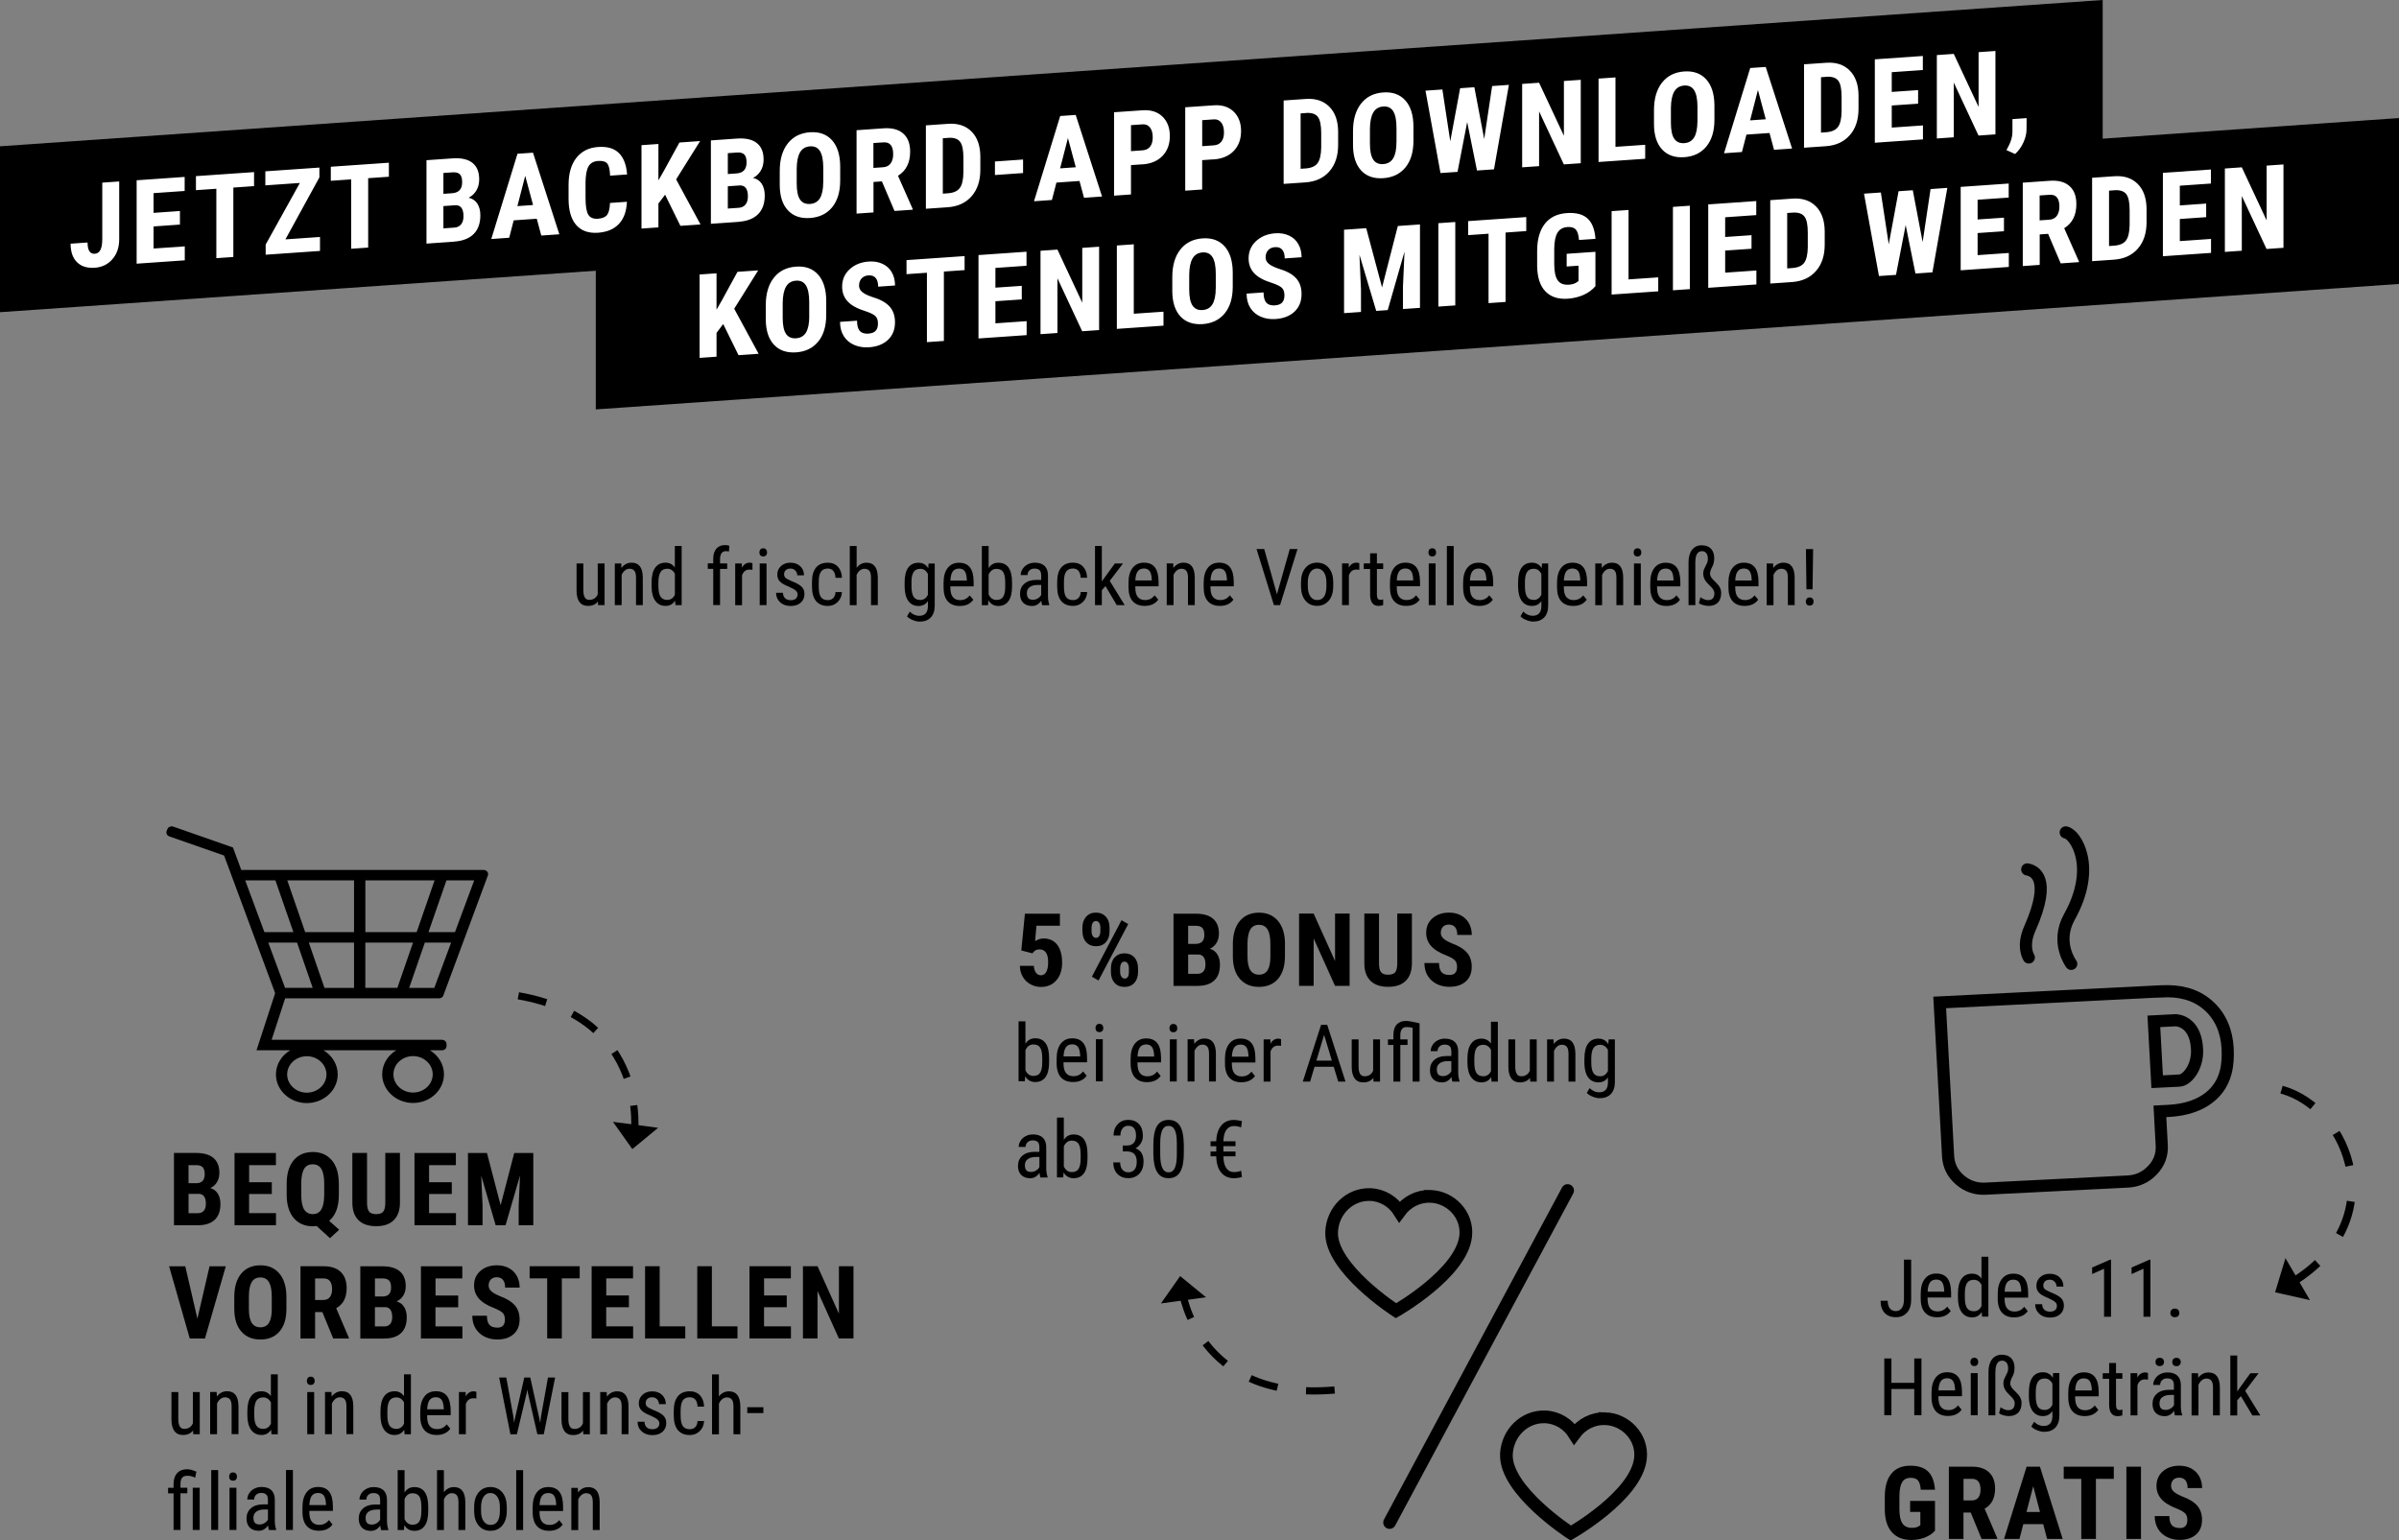
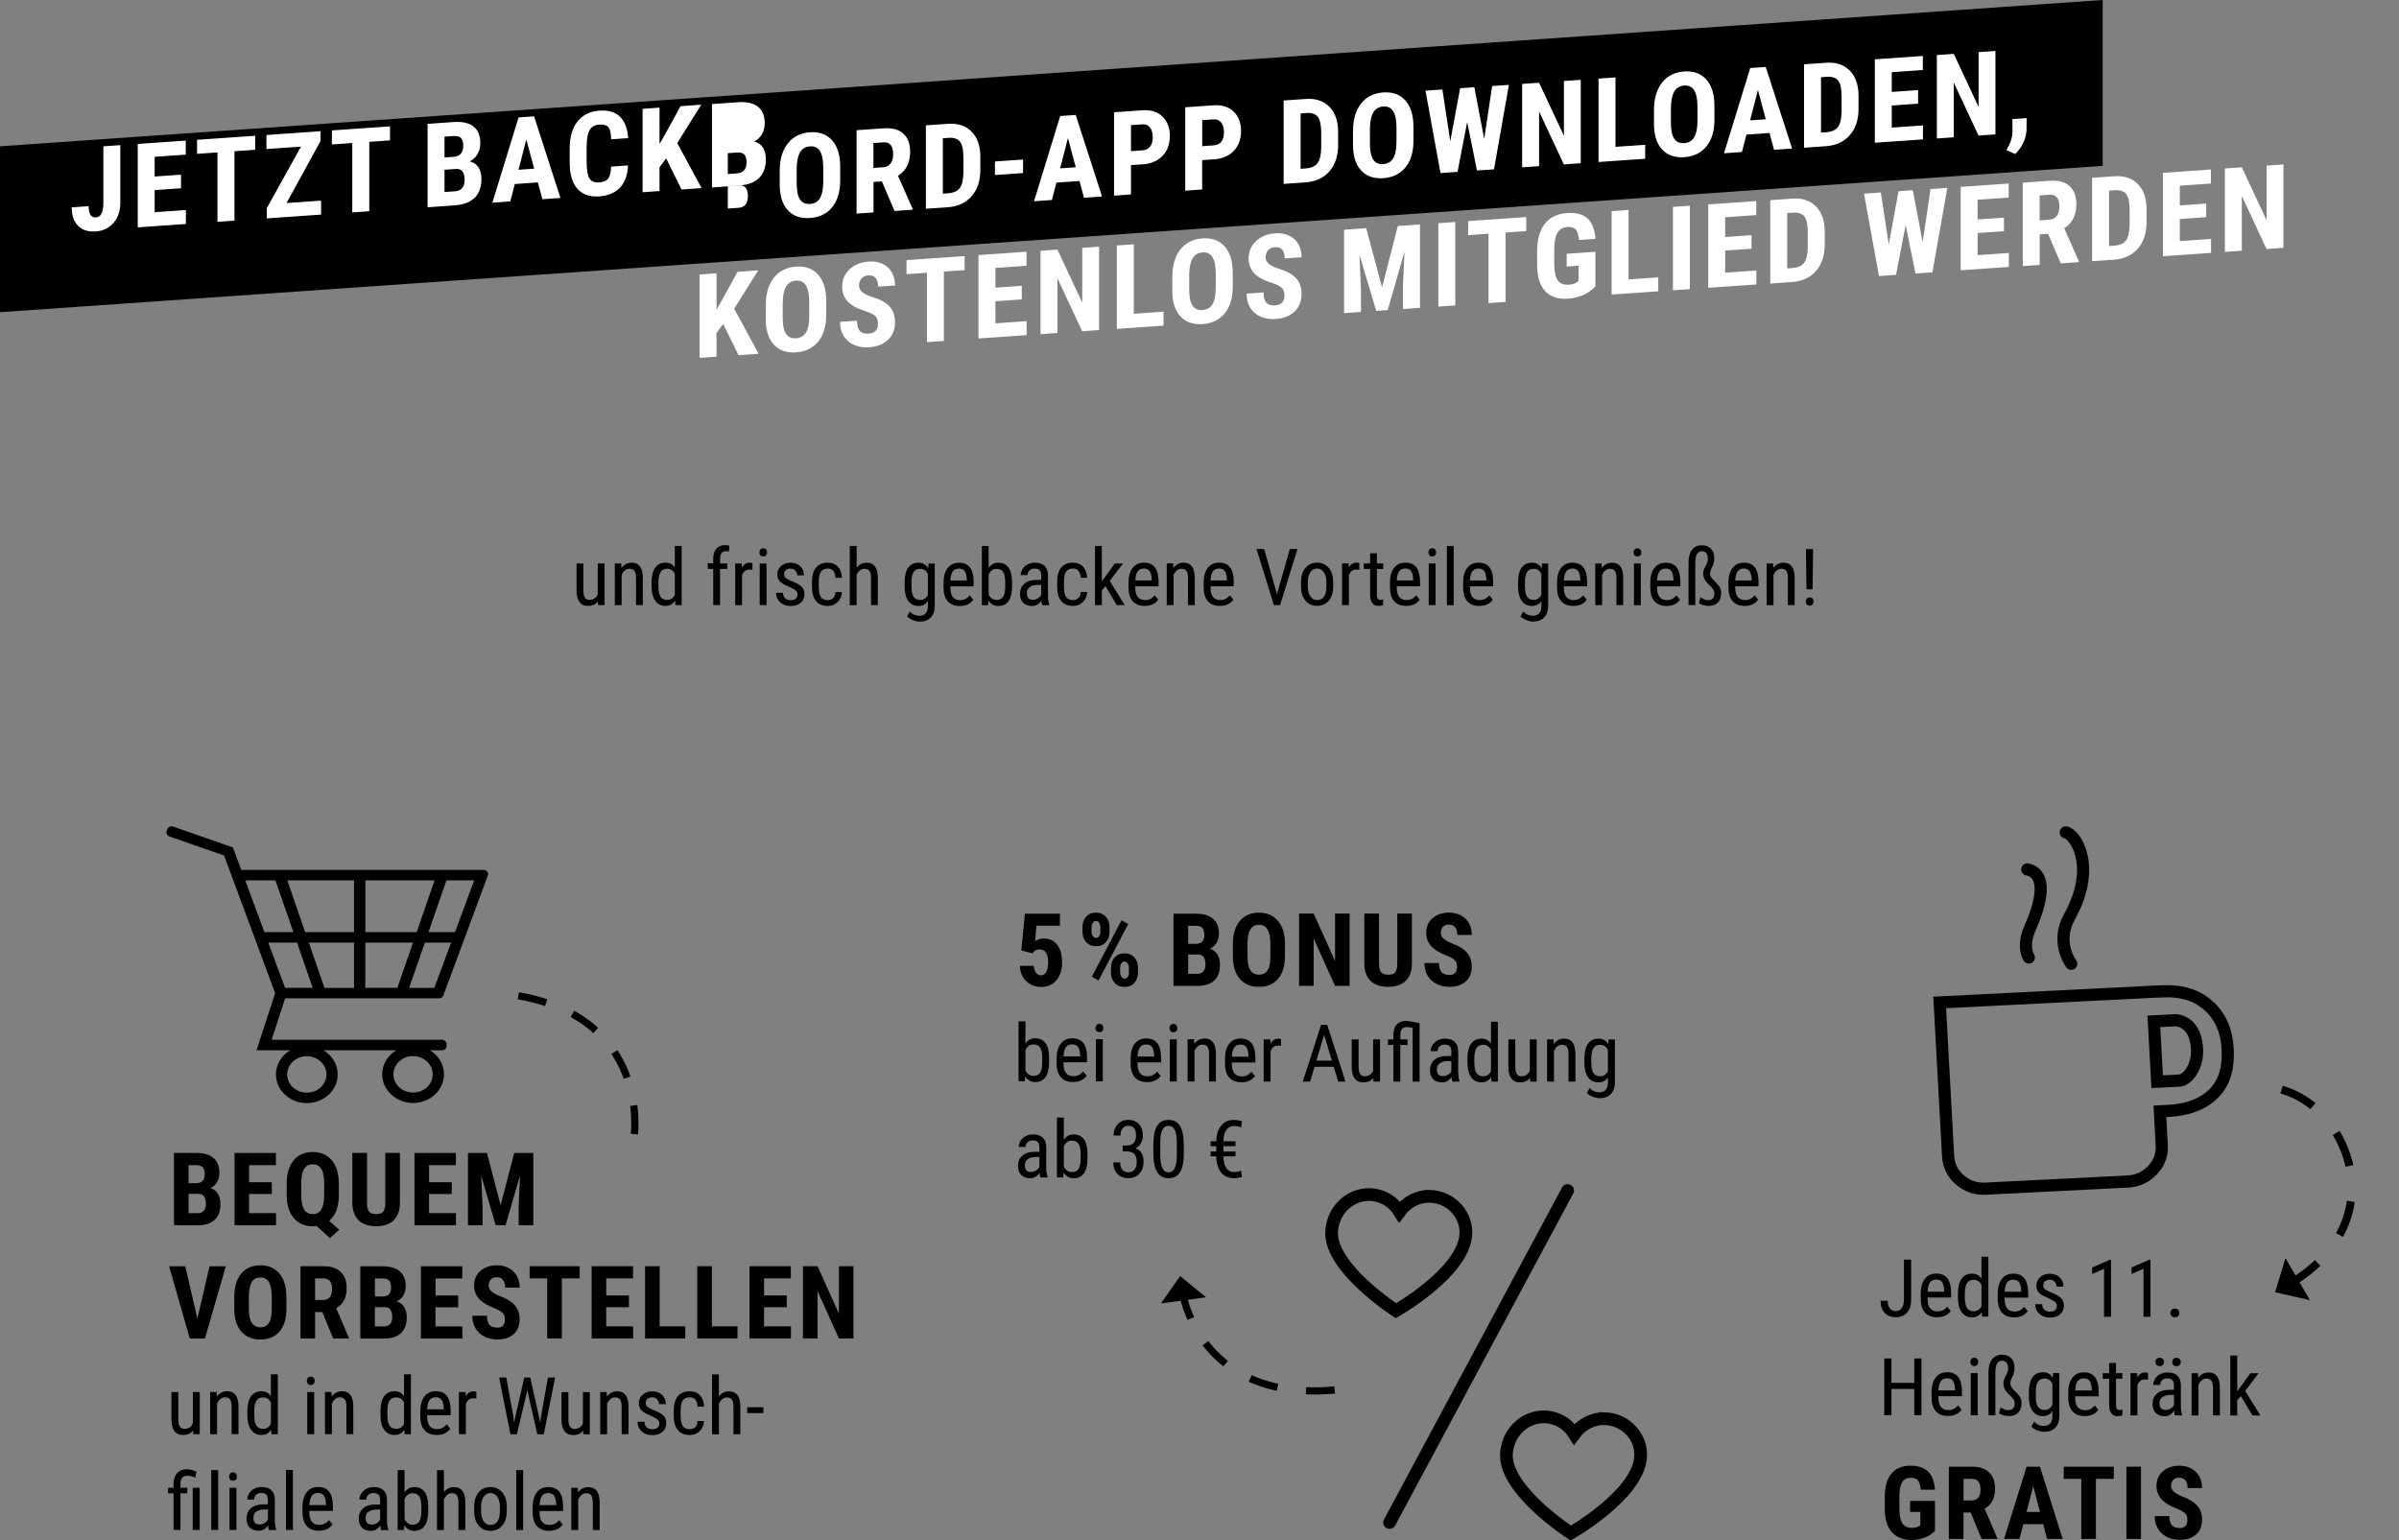
<svg xmlns="http://www.w3.org/2000/svg" id="a" width="608.01" height="390.46" viewBox="0 0 608.01 390.46">
  <rect x="0" y="0" width="608.01" height="390.46" fill="#808080" stroke="none" />
  <polygon points="0 79.13 0 37.08 532.89 0 532.91 0 532.91 42.04 0 79.13" stroke-width="0" />
-   <polygon points="151 61.72 608.01 29.92 608.01 71.97 151 103.77 151 61.72" stroke-width="0" />
  <path d="m578.74,41.68l-4.28.3v13.88l-6.29-13.45-4.29.3v21.14l4.29-.3v-13.87l6.27,13.43,4.29-.3v-21.14h.01Zm-19.6,9.92l-6.68.47v-5l7.88-.55v-3.56l-12.17.85v21.14l12.2-.85v-3.54l-7.91.55v-5.6l6.68-.47v-3.44h0Zm-23.06-3.39c1.33-.05,2.28.29,2.83,1.03.56.74.83,2.1.83,4.08v3.67c-.03,1.84-.33,3.16-.92,3.95-.58.79-1.59,1.23-3.02,1.33l-1.28.09v-14.04l1.56-.11Zm-.35,17.61c2.59-.18,4.62-1.11,6.09-2.8,1.47-1.68,2.21-3.92,2.21-6.69v-3.43c-.03-2.73-.78-4.83-2.25-6.29-1.47-1.47-3.45-2.11-5.93-1.94l-5.62.39v21.14l5.5-.38h0Zm-18.79-16.28l2.51-.17c1.66-.12,2.49.89,2.49,3.01,0,.95-.22,1.72-.64,2.32-.43.6-1.07.93-1.93.99l-2.44.17v-6.32Zm5.33,17.22l4.61-.32v-.2l-3.72-8.39c2.05-1.27,3.08-3.3,3.08-6.11,0-2.04-.59-3.58-1.76-4.6-1.17-1.03-2.83-1.47-4.98-1.32l-6.84.48v21.14l4.29-.3v-7.72l2.13-.15,3.2,7.5h-.01Zm-14.38-11.59l-6.68.46v-5l7.88-.55v-3.56l-12.17.85v21.14l12.2-.85v-3.54l-7.91.55v-5.6l6.68-.46v-3.44Zm-23.1-6.95l-3.61.25-2.49,13.45-2-13.13-4.27.3,3.79,20.88,4.32-.3,2.45-12.63,2.48,12.29,4.3-.3,3.78-21.41-4.25.3-2.01,13.43-2.49-13.11v-.02Zm-30.28,5.66c1.33-.05,2.28.29,2.83,1.03.56.74.83,2.1.83,4.08v3.67c-.03,1.84-.33,3.16-.92,3.95-.58.79-1.59,1.23-3.02,1.33l-1.28.09v-14.04l1.56-.11h0Zm-.35,17.61c2.59-.18,4.62-1.11,6.09-2.8,1.48-1.68,2.21-3.92,2.21-6.69v-3.43c-.03-2.73-.78-4.83-2.25-6.29-1.47-1.47-3.45-2.11-5.93-1.94l-5.62.39v21.14l5.5-.38Zm-10.25-11.88l-6.68.46v-5l7.88-.55v-3.56l-12.17.85v21.14l12.2-.85v-3.54l-7.91.55v-5.6l6.68-.46v-3.44Zm-15.63-7.47l-4.29.3v21.14l4.29-.3s0-21.14,0-21.14Zm-15.54,1.08l-4.29.3v21.14l11.82-.82v-3.54l-7.53.52s0-17.6,0-17.6Zm-8.37,10.6l-7.31.51v3.22l3.01-.21v3.88l-.38.29c-.53.38-1.21.59-2.06.65-1.32.09-2.27-.28-2.85-1.12-.58-.84-.87-2.22-.87-4.14v-3.83c.02-1.84.29-3.2.82-4.08s1.37-1.36,2.52-1.44c.95-.07,1.65.13,2.1.59.44.46.73,1.36.84,2.69l4.17-.29c-.18-2.41-.86-4.14-2.04-5.19-1.17-1.05-2.91-1.5-5.22-1.34-2.45.17-4.32,1.09-5.6,2.75s-1.92,3.95-1.92,6.86v3.8c.04,2.87.73,5.02,2.09,6.43,1.35,1.41,3.25,2.03,5.69,1.86,1.43-.1,2.74-.42,3.95-.95,1.2-.53,2.22-1.27,3.04-2.22v-8.73h.02Zm-17.55-8.8l-14.73,1.02v3.56l5.17-.36v17.59l4.31-.3v-17.59l5.25-.37v-3.56h0Zm-17.99,1.25l-4.29.3v21.14l4.29-.3s0-21.14,0-21.14Zm-28.19,1.96v21.14l4.29-.3v-5.72l-.39-8.79,4.25,14.24,2.92-.2,4.25-14.83-.39,8.84v5.72l4.31-.3v-21.14l-5.61.39-4,15.57-4.01-15.01-5.61.39h-.01Zm-17.35,19.17c-1.08.08-1.86-.15-2.33-.67-.48-.52-.72-1.39-.72-2.61l-4.3.3c0,1.42.32,2.63.96,3.64.64,1,1.52,1.74,2.65,2.22s2.38.68,3.75.58c2.02-.14,3.62-.77,4.8-1.89s1.77-2.6,1.77-4.44c0-1.67-.47-3.02-1.41-4.04s-2.44-1.83-4.52-2.43c-1.19-.42-2.01-.85-2.48-1.29s-.7-.95-.7-1.53c0-.75.21-1.35.63-1.82s1-.73,1.75-.78c.8-.06,1.41.16,1.83.65.42.49.63,1.23.63,2.21l4.28-.3c0-1.27-.28-2.38-.83-3.34s-1.33-1.68-2.36-2.15c-1.02-.48-2.18-.67-3.49-.58-1.96.14-3.57.79-4.84,1.96s-1.91,2.64-1.91,4.42c0,1.47.47,2.72,1.4,3.73s2.47,1.85,4.6,2.5c1.17.39,1.97.79,2.42,1.2.44.41.66,1.05.66,1.91,0,1.58-.75,2.42-2.25,2.52m-15.16-4.3c0,1.8-.29,3.15-.83,4.05-.54.89-1.38,1.38-2.49,1.46-1.16.08-2.01-.3-2.57-1.14-.55-.84-.83-2.18-.83-4.03v-3.76c.02-1.83.3-3.21.85-4.15.54-.93,1.39-1.44,2.52-1.52,1.15-.08,1.99.33,2.54,1.22.54.89.82,2.29.82,4.2v3.67h-.01Zm4.31-4.04c-.02-2.89-.71-5.09-2.07-6.6-1.36-1.51-3.23-2.18-5.59-2.01-2.4.17-4.28,1.11-5.63,2.84-1.35,1.72-2.03,4.04-2.03,6.94v3.62c.02,2.8.71,4.92,2.07,6.39,1.36,1.46,3.23,2.1,5.62,1.94,2.39-.17,4.26-1.08,5.61-2.74,1.35-1.66,2.02-3.91,2.02-6.75v-3.62h0Zm-25.08-7.11l-4.29.3v21.14l11.82-.82v-3.54l-7.53.52s0-17.6,0-17.6Zm-8.79.61l-4.27.3v13.88l-6.29-13.45-4.29.3v21.14l4.29-.3v-13.87l6.27,13.43,4.29-.3v-21.14h0Zm-19.6,9.92l-6.68.46v-5l7.88-.55v-3.56l-12.17.85v21.14l12.2-.85v-3.54l-7.91.55v-5.6l6.68-.46v-3.44Zm-14.49-7.54l-14.72,1.02v3.56l5.17-.36v17.59l4.3-.3v-17.59l5.25-.37v-3.56h0Zm-24.22,19.65c-1.08.08-1.86-.15-2.33-.67-.48-.52-.71-1.39-.71-2.61l-4.31.3c0,1.42.32,2.63.96,3.64.64,1,1.52,1.74,2.65,2.22,1.13.48,2.38.68,3.75.58,2.02-.14,3.62-.77,4.8-1.89,1.18-1.12,1.77-2.6,1.77-4.44,0-1.67-.47-3.02-1.41-4.04-.94-1.02-2.44-1.83-4.52-2.43-1.19-.42-2.01-.85-2.48-1.29s-.7-.95-.7-1.53c0-.75.21-1.35.63-1.82s1-.73,1.75-.78c.8-.06,1.41.16,1.83.65s.63,1.23.63,2.21l4.28-.3c0-1.27-.28-2.38-.82-3.34-.55-.96-1.34-1.68-2.36-2.15-1.02-.48-2.18-.67-3.49-.58-1.96.14-3.57.79-4.84,1.96-1.27,1.17-1.9,2.64-1.9,4.42,0,1.47.47,2.72,1.4,3.73s2.47,1.85,4.6,2.5c1.17.39,1.97.79,2.42,1.2.44.41.66,1.05.66,1.91,0,1.58-.75,2.42-2.25,2.52m-15.16-4.3c0,1.8-.29,3.15-.83,4.05-.54.89-1.38,1.38-2.5,1.46-1.16.08-2.01-.3-2.57-1.14-.56-.84-.83-2.18-.83-4.03v-3.76c.02-1.83.3-3.21.84-4.15.54-.93,1.39-1.44,2.52-1.52,1.15-.08,1.99.33,2.54,1.22.54.89.82,2.29.82,4.2v3.67h.01Zm4.3-4.04c-.02-2.89-.71-5.09-2.07-6.6s-3.22-2.18-5.59-2.01c-2.4.17-4.28,1.11-5.63,2.84-1.35,1.72-2.03,4.04-2.03,6.94v3.62c.02,2.8.71,4.93,2.07,6.39s3.23,2.1,5.62,1.94c2.39-.17,4.26-1.08,5.61-2.74,1.35-1.66,2.02-3.91,2.02-6.75v-3.62h0Zm-22.22,13.83l5.09-.35-6.19-11.42,6.08-9.72-5.25.37-3.95,7.22-1.36,2.37v-9.22l-4.29.3v21.14l4.29-.3v-6.04l1.69-2.24,3.88,7.89h0Z" fill="#fff" stroke-width="0" />
-   <path d="m512.82,36.11c.52-1.14.78-2.22.79-3.25l.02-2.92-3.59.25v3.27c-.02,1.17-.34,2.34-.96,3.52l-.56,1.07,2.2.99c.89-.82,1.59-1.8,2.1-2.93m-7.09-23.19l-4.27.3v13.88l-6.29-13.44-4.29.3v21.14l4.29-.3v-13.87l6.27,13.43,4.29-.3V12.92Zm-19.6,9.92l-6.68.46v-5l7.88-.55v-3.56l-12.17.85v21.14l12.2-.85v-3.54l-7.91.55v-5.6l6.68-.46v-3.44Zm-23.05-3.39c1.33-.05,2.28.29,2.83,1.03.56.74.83,2.1.83,4.07v3.68c-.03,1.84-.33,3.16-.92,3.95-.58.79-1.59,1.24-3.02,1.34l-1.28.09v-14.04l1.56-.11h0Zm-.35,17.61c2.59-.18,4.62-1.11,6.09-2.8,1.48-1.68,2.21-3.92,2.21-6.7v-3.42c-.03-2.73-.78-4.82-2.26-6.29s-3.45-2.11-5.93-1.94l-5.62.39v21.14l5.5-.38h.01Zm-17.19-14.23l1.98,7.4-3.97.28,1.98-7.68h0Zm4.07,15.14l4.58-.32-6.68-20.68-3.93.27-6.64,21.61,4.54-.32,1.14-4.41,5.85-.41,1.14,4.25h0Zm-19.41-7.19c-.01,1.8-.29,3.15-.83,4.04s-1.38,1.38-2.49,1.46c-1.16.08-2.01-.3-2.57-1.14s-.83-2.18-.83-4.03v-3.76c.02-1.83.3-3.21.85-4.15.54-.93,1.38-1.44,2.52-1.52,1.15-.08,1.99.33,2.54,1.22.54.89.82,2.29.82,4.2v3.67h-.01Zm4.31-4.05c-.02-2.89-.71-5.09-2.07-6.6-1.36-1.51-3.22-2.18-5.59-2.02-2.4.17-4.28,1.12-5.63,2.84-1.35,1.73-2.03,4.04-2.03,6.95v3.62c.02,2.8.71,4.92,2.07,6.38,1.36,1.46,3.23,2.11,5.62,1.94,2.39-.17,4.26-1.08,5.61-2.74,1.35-1.66,2.02-3.91,2.02-6.75v-3.62h0Zm-25.08-7.11l-4.29.3v21.14l11.82-.82v-3.54l-7.53.52s0-17.6,0-17.6Zm-8.79.61l-4.28.3v13.88l-6.29-13.44-4.29.3v21.14l4.29-.3v-13.87l6.27,13.43,4.29-.3v-21.14h.01Zm-26.98,1.88l-3.6.25-2.5,13.45-2-13.13-4.28.3,3.8,20.88,4.32-.3,2.45-12.63,2.48,12.29,4.31-.3,3.78-21.41-4.25.3-2.01,13.43-2.49-13.11v-.02Zm-19.74,13.98c0,1.8-.29,3.15-.83,4.04s-1.38,1.38-2.49,1.46c-1.16.08-2.01-.3-2.57-1.14-.55-.84-.83-2.18-.83-4.03v-3.76c.02-1.83.3-3.21.85-4.15.54-.93,1.39-1.44,2.52-1.52,1.15-.08,1.99.33,2.54,1.22.54.89.82,2.29.82,4.2v3.67h-.01Zm4.31-4.05c-.02-2.89-.71-5.09-2.07-6.6-1.36-1.51-3.23-2.18-5.59-2.01-2.4.17-4.28,1.11-5.63,2.84s-2.03,4.04-2.03,6.95v3.62c.02,2.8.71,4.92,2.07,6.38,1.36,1.46,3.23,2.11,5.62,1.94,2.39-.17,4.26-1.08,5.61-2.74,1.35-1.66,2.02-3.91,2.02-6.75v-3.62h0Zm-27.04-3.42c1.33-.05,2.28.29,2.83,1.03s.83,2.1.83,4.07v3.68c-.03,1.84-.34,3.16-.92,3.95-.58.79-1.59,1.24-3.02,1.34l-1.28.09v-14.04l1.56-.11h0Zm-.35,17.61c2.59-.18,4.62-1.11,6.09-2.8,1.47-1.68,2.21-3.92,2.21-6.7v-3.42c-.03-2.73-.78-4.82-2.26-6.29s-3.45-2.11-5.93-1.94l-5.62.39v21.14l5.5-.38h.01Zm-26.15-15.77l2.99-.21c.77-.04,1.38.23,1.84.82s.69,1.42.69,2.47-.22,1.81-.67,2.37c-.45.57-1.08.87-1.9.93l-2.95.21v-6.59h0Zm2.86,9.95c2.19-.15,3.9-.87,5.14-2.16,1.23-1.29,1.85-2.97,1.85-5.04s-.63-3.71-1.88-4.92-2.92-1.74-5.03-1.6l-7.24.5v21.14l4.29-.3v-7.44l2.86-.2v.02Zm-20.91-8.69l2.99-.21c.77-.04,1.38.23,1.84.82s.68,1.42.68,2.47-.22,1.81-.67,2.37c-.45.57-1.08.87-1.89.93l-2.95.21v-6.59h0Zm2.86,9.95c2.19-.15,3.9-.87,5.14-2.16,1.23-1.29,1.85-2.97,1.85-5.04s-.62-3.71-1.87-4.92-2.93-1.74-5.03-1.6l-7.24.5v21.14l4.29-.3v-7.44l2.86-.2v.02Zm-18.84-6.68l1.99,7.4-3.97.28,1.98-7.68Zm4.07,15.14l4.58-.32-6.68-20.68-3.93.27-6.64,21.61,4.54-.32,1.14-4.41,5.85-.41,1.14,4.25h0Zm-15.44-9.7l-7.13.5v3.43l7.13-.5v-3.43Zm-18.78-5.51c1.33-.05,2.27.29,2.83,1.03.56.74.83,2.1.83,4.07v3.68c-.03,1.84-.33,3.16-.92,3.95-.58.79-1.59,1.24-3.02,1.34l-1.28.09v-14.04l1.56-.11h0Zm-.35,17.61c2.59-.18,4.62-1.11,6.09-2.8,1.47-1.68,2.21-3.92,2.21-6.7v-3.42c-.03-2.73-.78-4.83-2.25-6.29-1.47-1.47-3.45-2.11-5.93-1.94l-5.62.39v21.14l5.5-.38h0Zm-18.79-16.28l2.51-.17c1.66-.12,2.49.89,2.49,3.01,0,.95-.21,1.72-.64,2.32s-1.07.92-1.93.98l-2.44.17v-6.3h0Zm5.33,17.22l4.61-.32v-.2l-3.72-8.4c2.05-1.26,3.08-3.3,3.08-6.11,0-2.04-.59-3.58-1.76-4.6-1.17-1.03-2.83-1.47-4.98-1.32l-6.84.48v21.14l4.29-.3v-7.72l2.13-.15,3.2,7.5h-.01Zm-18.06-7.28c0,1.8-.29,3.15-.83,4.04-.54.89-1.38,1.38-2.49,1.46-1.16.08-2.01-.3-2.57-1.14-.56-.84-.83-2.18-.83-4.03v-3.76c.02-1.83.3-3.21.84-4.15.54-.93,1.39-1.44,2.53-1.52,1.15-.08,1.99.33,2.54,1.22.54.89.82,2.29.82,4.2v3.67h0Zm4.3-4.05c-.02-2.89-.71-5.09-2.07-6.6s-3.22-2.18-5.59-2.02c-2.4.17-4.28,1.12-5.63,2.84-1.35,1.73-2.03,4.04-2.03,6.95v3.62c.02,2.8.71,4.93,2.07,6.38,1.36,1.46,3.23,2.11,5.62,1.94,2.39-.17,4.26-1.08,5.61-2.74,1.34-1.66,2.02-3.91,2.02-6.75v-3.62Zm-28.48-3.32l2.28-.16c.87-.06,1.51.1,1.89.49.39.39.58,1.06.58,2.02,0,1.73-.84,2.66-2.52,2.78l-2.23.16v-5.29Zm3.02,8.18c1.38-.05,2.07.88,2.07,2.78,0,.87-.2,1.56-.6,2.06-.4.5-.98.78-1.75.83l-2.74.19v-5.65l3.02-.21Zm-.28,9.21c2.15-.15,3.79-.79,4.92-1.91,1.13-1.13,1.7-2.71,1.7-4.76,0-1.2-.26-2.19-.77-2.97s-1.25-1.27-2.2-1.48c.83-.41,1.48-1.03,1.96-1.83s.72-1.75.72-2.82c0-1.9-.58-3.3-1.73-4.2s-2.84-1.28-5.06-1.12l-6.57.46v21.14l7.03-.49v-.02Zm-14.75,1.03l5.09-.35-6.18-11.42,6.08-9.72-5.25.37-3.96,7.22-1.36,2.37v-9.22l-4.29.3v21.14l4.29-.3v-6.04l1.69-2.24,3.88,7.89h0Zm-17.85-5.8c-.06,1.43-.3,2.44-.73,3.02-.43.57-1.21.9-2.33.98-1.15.08-1.96-.26-2.43-1.01-.47-.75-.71-2.18-.71-4.28v-3.99c.03-1.83.28-3.16.76-4,.48-.83,1.29-1.29,2.44-1.37,1.13-.08,1.91.15,2.33.69.42.54.65,1.55.69,3.04l4.31-.3c-.17-2.4-.85-4.2-2.05-5.41-1.2-1.2-2.96-1.72-5.28-1.56-2.35.16-4.19,1.08-5.51,2.74-1.32,1.67-1.99,3.95-1.99,6.86v3.56c0,2.91.64,5.12,1.92,6.6s3.12,2.14,5.52,1.98c2.29-.16,4.06-.9,5.31-2.23,1.26-1.33,1.94-3.2,2.04-5.62,0,0-4.29.3-4.29.3Zm-21.49-6.88l1.99,7.4-3.97.28,1.98-7.68Zm4.07,15.14l4.58-.32-6.68-20.68-3.93.27-6.64,21.61,4.54-.32,1.14-4.41,5.85-.41,1.14,4.25h0Zm-24.8-15.86l2.28-.16c.87-.06,1.51.1,1.89.49.39.39.58,1.06.58,2.02,0,1.73-.84,2.66-2.52,2.78l-2.23.16v-5.29Zm3.02,8.18c1.38-.05,2.07.88,2.07,2.78,0,.87-.2,1.56-.6,2.06s-.98.78-1.75.83l-2.74.19v-5.65l3.02-.21Zm-.28,9.21c2.15-.15,3.79-.79,4.92-1.91,1.13-1.13,1.7-2.71,1.7-4.76,0-1.2-.26-2.19-.77-2.97-.52-.78-1.25-1.27-2.2-1.48.83-.41,1.48-1.03,1.96-1.83.48-.81.72-1.75.72-2.82,0-1.9-.58-3.3-1.73-4.2s-2.84-1.28-5.06-1.12l-6.57.46v21.14l7.03-.49v-.02Zm-16.56-19.99l-14.72,1.02v3.56l5.16-.36v17.59l4.31-.3v-17.59l5.25-.37v-3.56h0Zm-17.61,3.74v-2.51l-13.7.95v3.56l8.75-.61-8.67,15.62v2.57l13.77-.96v-3.54l-8.76.61,8.6-15.69h.01Zm-16.56-1.36l-14.73,1.02v3.56l5.17-.36v17.59l4.31-.3v-17.59l5.25-.37v-3.56h0Zm-18.79,9.86l-6.68.47v-5l7.88-.55v-3.56l-12.17.85v21.14l12.2-.85v-3.54l-7.91.55v-5.6l6.68-.47v-3.44Zm-19.69,7.25c0,2.3-.62,3.5-1.87,3.59-1.23.09-1.85-.87-1.85-2.86l-4.3.3c0,2.05.54,3.62,1.62,4.69,1.08,1.08,2.59,1.55,4.54,1.41,1.81-.13,3.29-.85,4.44-2.17s1.72-3.01,1.72-5.06v-14.64l-4.29.3v14.43h0Z" fill="#fff" stroke-width="0" />
+   <path d="m512.82,36.11c.52-1.14.78-2.22.79-3.25l.02-2.92-3.59.25v3.27c-.02,1.17-.34,2.34-.96,3.52l-.56,1.07,2.2.99c.89-.82,1.59-1.8,2.1-2.93m-7.09-23.19l-4.27.3v13.88l-6.29-13.44-4.29.3v21.14l4.29-.3v-13.87l6.27,13.43,4.29-.3V12.92Zm-19.6,9.92l-6.68.46v-5l7.88-.55v-3.56l-12.17.85v21.14l12.2-.85v-3.54l-7.91.55v-5.6l6.68-.46v-3.44Zm-23.05-3.39c1.33-.05,2.28.29,2.83,1.03.56.74.83,2.1.83,4.07v3.68c-.03,1.84-.33,3.16-.92,3.95-.58.79-1.59,1.24-3.02,1.34l-1.28.09v-14.04l1.56-.11h0Zm-.35,17.61c2.59-.18,4.62-1.11,6.09-2.8,1.48-1.68,2.21-3.92,2.21-6.7v-3.42c-.03-2.73-.78-4.82-2.26-6.29s-3.45-2.11-5.93-1.94l-5.62.39v21.14l5.5-.38h.01Zm-17.19-14.23l1.98,7.4-3.97.28,1.98-7.68h0Zm4.07,15.14l4.58-.32-6.68-20.68-3.93.27-6.64,21.61,4.54-.32,1.14-4.41,5.85-.41,1.14,4.25h0Zm-19.41-7.19c-.01,1.8-.29,3.15-.83,4.04s-1.38,1.38-2.49,1.46c-1.16.08-2.01-.3-2.57-1.14s-.83-2.18-.83-4.03v-3.76c.02-1.83.3-3.21.85-4.15.54-.93,1.38-1.44,2.52-1.52,1.15-.08,1.99.33,2.54,1.22.54.89.82,2.29.82,4.2v3.67h-.01Zm4.31-4.05c-.02-2.89-.71-5.09-2.07-6.6-1.36-1.51-3.22-2.18-5.59-2.02-2.4.17-4.28,1.12-5.63,2.84-1.35,1.73-2.03,4.04-2.03,6.95v3.62c.02,2.8.71,4.92,2.07,6.38,1.36,1.46,3.23,2.11,5.62,1.94,2.39-.17,4.26-1.08,5.61-2.74,1.35-1.66,2.02-3.91,2.02-6.75v-3.62h0Zm-25.08-7.11l-4.29.3v21.14l11.82-.82v-3.54l-7.53.52s0-17.6,0-17.6Zm-8.79.61l-4.28.3v13.88l-6.29-13.44-4.29.3v21.14l4.29-.3v-13.87l6.27,13.43,4.29-.3v-21.14h.01Zm-26.98,1.88l-3.6.25-2.5,13.45-2-13.13-4.28.3,3.8,20.88,4.32-.3,2.45-12.63,2.48,12.29,4.31-.3,3.78-21.41-4.25.3-2.01,13.43-2.49-13.11v-.02Zm-19.74,13.98c0,1.8-.29,3.15-.83,4.04s-1.38,1.38-2.49,1.46c-1.16.08-2.01-.3-2.57-1.14-.55-.84-.83-2.18-.83-4.03v-3.76c.02-1.83.3-3.21.85-4.15.54-.93,1.39-1.44,2.52-1.52,1.15-.08,1.99.33,2.54,1.22.54.89.82,2.29.82,4.2v3.67h-.01Zm4.31-4.05c-.02-2.89-.71-5.09-2.07-6.6-1.36-1.51-3.23-2.18-5.59-2.01-2.4.17-4.28,1.11-5.63,2.84s-2.03,4.04-2.03,6.95v3.62c.02,2.8.71,4.92,2.07,6.38,1.36,1.46,3.23,2.11,5.62,1.94,2.39-.17,4.26-1.08,5.61-2.74,1.35-1.66,2.02-3.91,2.02-6.75v-3.62h0Zm-27.04-3.42c1.33-.05,2.28.29,2.83,1.03s.83,2.1.83,4.07v3.68c-.03,1.84-.34,3.16-.92,3.95-.58.79-1.59,1.24-3.02,1.34l-1.28.09v-14.04l1.56-.11h0Zm-.35,17.61c2.59-.18,4.62-1.11,6.09-2.8,1.47-1.68,2.21-3.92,2.21-6.7v-3.42c-.03-2.73-.78-4.82-2.26-6.29s-3.45-2.11-5.93-1.94l-5.62.39v21.14l5.5-.38h.01Zm-26.15-15.77l2.99-.21c.77-.04,1.38.23,1.84.82s.69,1.42.69,2.47-.22,1.81-.67,2.37c-.45.57-1.08.87-1.9.93l-2.95.21v-6.59h0Zm2.86,9.95c2.19-.15,3.9-.87,5.14-2.16,1.23-1.29,1.85-2.97,1.85-5.04s-.63-3.71-1.88-4.92-2.92-1.74-5.03-1.6l-7.24.5v21.14l4.29-.3v-7.44l2.86-.2v.02Zm-20.91-8.69l2.99-.21c.77-.04,1.38.23,1.84.82s.68,1.42.68,2.47-.22,1.81-.67,2.37c-.45.57-1.08.87-1.89.93l-2.95.21v-6.59h0Zm2.86,9.95c2.19-.15,3.9-.87,5.14-2.16,1.23-1.29,1.85-2.97,1.85-5.04s-.62-3.71-1.87-4.92-2.93-1.74-5.03-1.6l-7.24.5v21.14l4.29-.3v-7.44l2.86-.2v.02Zm-18.84-6.68l1.99,7.4-3.97.28,1.98-7.68Zm4.07,15.14l4.58-.32-6.68-20.68-3.93.27-6.64,21.61,4.54-.32,1.14-4.41,5.85-.41,1.14,4.25h0Zm-15.44-9.7l-7.13.5v3.43l7.13-.5v-3.43Zm-18.78-5.51c1.33-.05,2.27.29,2.83,1.03.56.74.83,2.1.83,4.07v3.68c-.03,1.84-.33,3.16-.92,3.95-.58.79-1.59,1.24-3.02,1.34l-1.28.09v-14.04l1.56-.11h0Zm-.35,17.61c2.59-.18,4.62-1.11,6.09-2.8,1.47-1.68,2.21-3.92,2.21-6.7v-3.42c-.03-2.73-.78-4.83-2.25-6.29-1.47-1.47-3.45-2.11-5.93-1.94l-5.62.39v21.14l5.5-.38h0Zm-18.79-16.28l2.51-.17c1.66-.12,2.49.89,2.49,3.01,0,.95-.21,1.72-.64,2.32s-1.07.92-1.93.98l-2.44.17v-6.3h0Zm5.33,17.22l4.61-.32v-.2l-3.72-8.4c2.05-1.26,3.08-3.3,3.08-6.11,0-2.04-.59-3.58-1.76-4.6-1.17-1.03-2.83-1.47-4.98-1.32l-6.84.48v21.14l4.29-.3v-7.72l2.13-.15,3.2,7.5h-.01Zm-18.06-7.28c0,1.8-.29,3.15-.83,4.04-.54.89-1.38,1.38-2.49,1.46-1.16.08-2.01-.3-2.57-1.14-.56-.84-.83-2.18-.83-4.03v-3.76c.02-1.83.3-3.21.84-4.15.54-.93,1.39-1.44,2.53-1.52,1.15-.08,1.99.33,2.54,1.22.54.89.82,2.29.82,4.2v3.67h0Zm4.3-4.05c-.02-2.89-.71-5.09-2.07-6.6s-3.22-2.18-5.59-2.02c-2.4.17-4.28,1.12-5.63,2.84-1.35,1.73-2.03,4.04-2.03,6.95v3.62c.02,2.8.71,4.93,2.07,6.38,1.36,1.46,3.23,2.11,5.62,1.94,2.39-.17,4.26-1.08,5.61-2.74,1.34-1.66,2.02-3.91,2.02-6.75v-3.62Zm-28.48-3.32l2.28-.16c.87-.06,1.51.1,1.89.49.39.39.58,1.06.58,2.02,0,1.73-.84,2.66-2.52,2.78l-2.23.16v-5.29Zm3.02,8.18c1.38-.05,2.07.88,2.07,2.78,0,.87-.2,1.56-.6,2.06-.4.5-.98.78-1.75.83l-2.74.19v-5.65l3.02-.21Zc2.15-.15,3.79-.79,4.92-1.91,1.13-1.13,1.7-2.71,1.7-4.76,0-1.2-.26-2.19-.77-2.97s-1.25-1.27-2.2-1.48c.83-.41,1.48-1.03,1.96-1.83s.72-1.75.72-2.82c0-1.9-.58-3.3-1.73-4.2s-2.84-1.28-5.06-1.12l-6.57.46v21.14l7.03-.49v-.02Zm-14.75,1.03l5.09-.35-6.18-11.42,6.08-9.72-5.25.37-3.96,7.22-1.36,2.37v-9.22l-4.29.3v21.14l4.29-.3v-6.04l1.69-2.24,3.88,7.89h0Zm-17.85-5.8c-.06,1.43-.3,2.44-.73,3.02-.43.57-1.21.9-2.33.98-1.15.08-1.96-.26-2.43-1.01-.47-.75-.71-2.18-.71-4.28v-3.99c.03-1.83.28-3.16.76-4,.48-.83,1.29-1.29,2.44-1.37,1.13-.08,1.91.15,2.33.69.42.54.65,1.55.69,3.04l4.31-.3c-.17-2.4-.85-4.2-2.05-5.41-1.2-1.2-2.96-1.72-5.28-1.56-2.35.16-4.19,1.08-5.51,2.74-1.32,1.67-1.99,3.95-1.99,6.86v3.56c0,2.91.64,5.12,1.92,6.6s3.12,2.14,5.52,1.98c2.29-.16,4.06-.9,5.31-2.23,1.26-1.33,1.94-3.2,2.04-5.62,0,0-4.29.3-4.29.3Zm-21.49-6.88l1.99,7.4-3.97.28,1.98-7.68Zm4.07,15.14l4.58-.32-6.68-20.68-3.93.27-6.64,21.61,4.54-.32,1.14-4.41,5.85-.41,1.14,4.25h0Zm-24.8-15.86l2.28-.16c.87-.06,1.51.1,1.89.49.39.39.58,1.06.58,2.02,0,1.73-.84,2.66-2.52,2.78l-2.23.16v-5.29Zm3.02,8.18c1.38-.05,2.07.88,2.07,2.78,0,.87-.2,1.56-.6,2.06s-.98.78-1.75.83l-2.74.19v-5.65l3.02-.21Zm-.28,9.21c2.15-.15,3.79-.79,4.92-1.91,1.13-1.13,1.7-2.71,1.7-4.76,0-1.2-.26-2.19-.77-2.97-.52-.78-1.25-1.27-2.2-1.48.83-.41,1.48-1.03,1.96-1.83.48-.81.72-1.75.72-2.82,0-1.9-.58-3.3-1.73-4.2s-2.84-1.28-5.06-1.12l-6.57.46v21.14l7.03-.49v-.02Zm-16.56-19.99l-14.72,1.02v3.56l5.16-.36v17.59l4.31-.3v-17.59l5.25-.37v-3.56h0Zm-17.61,3.74v-2.51l-13.7.95v3.56l8.75-.61-8.67,15.62v2.57l13.77-.96v-3.54l-8.76.61,8.6-15.69h.01Zm-16.56-1.36l-14.73,1.02v3.56l5.17-.36v17.59l4.31-.3v-17.59l5.25-.37v-3.56h0Zm-18.79,9.86l-6.68.47v-5l7.88-.55v-3.56l-12.17.85v21.14l12.2-.85v-3.54l-7.91.55v-5.6l6.68-.47v-3.44Zm-19.69,7.25c0,2.3-.62,3.5-1.87,3.59-1.23.09-1.85-.87-1.85-2.86l-4.3.3c0,2.05.54,3.62,1.62,4.69,1.08,1.08,2.59,1.55,4.54,1.41,1.81-.13,3.29-.85,4.44-2.17s1.72-3.01,1.72-5.06v-14.64l-4.29.3v14.43h0Z" fill="#fff" stroke-width="0" />
  <path d="m552.38,273.89c1.88-.09,4.65-3.36,4.45-7.87-.26-5.76-3.32-7.18-5.28-7.43l-5.67.29.84,15.3,5.67-.28h-.01Zm-4.45-22.62c4.33-.22,8.37.65,11.63,3.47,3.27,2.82,4.78,6.74,5.01,10.89.23,4.15-.34,8.17-3.29,11.31s-7.37,4.43-11.7,4.64l-2.17.11.47,8.62c.13,2.42-.66,4.53-2.37,6.31-1.71,1.79-3.8,2.74-6.25,2.86l-36.07,1.81c-2.45.12-4.61-.62-6.47-2.23-1.86-1.61-2.86-3.62-2.99-6.04l-2.13-38.93,56.32-2.83h.01Z" fill="none" stroke="#000" stroke-linecap="round" stroke-miterlimit="10" stroke-width="3.08" />
  <path d="m524.94,244.31s-4.1-5.4-.47-11.89c7.12-12.75,1.49-21.05-.93-21.43" fill="none" stroke="#000" stroke-linecap="round" stroke-miterlimit="10" stroke-width="3.08" />
  <path d="m514.19,242.69s-1.8-2.7.26-7.34c5.81-13.09.88-14.71-.66-14.98" fill="none" stroke="#000" stroke-linecap="round" stroke-miterlimit="10" stroke-width="3.08" />
  <line x1="397.3" y1="301.76" x2="352.18" y2="385.91" fill="none" stroke="#000" stroke-linecap="round" stroke-miterlimit="10" stroke-width="3.22" />
  <path d="m362.49,303.24c-3.15-.1-6,1.45-7.79,3.89-1.6-2.54-4.32-4.25-7.47-4.35-5.17-.15-9.53,4.09-9.74,9.49-.36,9.2,16.31,19.96,16.31,19.96,0,0,16.66-9.47,17.67-18.94.57-5.37-3.8-9.9-8.97-10.05h-.01Z" fill="none" stroke="#000" stroke-linecap="round" stroke-miterlimit="10" stroke-width="3.22" />
  <path d="m406.8,359.59c-3.15-.09-6,1.45-7.79,3.89-1.6-2.54-4.32-4.25-7.47-4.35-5.17-.16-9.53,4.09-9.75,9.49-.36,9.2,16.31,19.96,16.31,19.96,0,0,16.66-9.47,17.67-18.94.57-5.37-3.8-9.9-8.97-10.05Z" fill="none" stroke="#000" stroke-linecap="round" stroke-miterlimit="10" stroke-width="3.22" />
  <path d="m313.13,291.87h-3.07v-1.35h3.07v-1.24h-3.07c.04-1.31.3-2.29.77-2.92s1.11-.95,1.91-.95c.61,0,1.21.12,1.82.35l.2-1.59c-.76-.2-1.44-.3-2.04-.3-1.36,0-2.44.48-3.22,1.44s-1.2,2.29-1.25,3.98h-1.44v1.24h1.44v1.35h-1.44v1.22h1.44c.03,1.76.44,3.12,1.23,4.09s1.88,1.45,3.25,1.45c.67,0,1.35-.1,2.03-.3l-.2-1.59c-.55.22-1.16.34-1.81.34-.86,0-1.51-.35-1.98-1.05-.46-.7-.7-1.68-.71-2.94h3.07v-1.22h0Zm-14.87.91c-.01,1.48-.19,2.57-.52,3.29-.34.72-.86,1.08-1.57,1.08s-1.25-.38-1.6-1.14-.52-1.9-.52-3.41v-2.96c.01-1.43.19-2.5.52-3.21.34-.71.86-1.06,1.58-1.06s1.27.36,1.61,1.08.5,1.84.5,3.36v2.97h0Zm1.75-2.99c-.03-1.99-.36-3.47-.98-4.46-.62-.98-1.58-1.47-2.88-1.47s-2.29.52-2.91,1.55-.93,2.6-.93,4.7v2.47c.03,2.02.36,3.54.99,4.55.63,1.01,1.59,1.51,2.88,1.51s2.3-.53,2.92-1.58c.62-1.05.93-2.64.93-4.76v-2.52h-.02Zm-15.44,2.06h1.05c1.65,0,2.48.87,2.48,2.62,0,.9-.19,1.57-.58,2.01-.39.44-.9.66-1.56.66s-1.14-.23-1.51-.68c-.37-.45-.55-1.06-.55-1.82h-1.75c0,1.22.35,2.19,1.05,2.91.7.72,1.62,1.08,2.76,1.08s2.09-.38,2.8-1.14,1.07-1.78,1.07-3.07c0-1.75-.68-2.87-2.04-3.37.55-.27,1-.69,1.35-1.27s.52-1.2.52-1.86c0-1.3-.33-2.3-1-3.01s-1.57-1.06-2.7-1.06-1.99.37-2.69,1.12-1.05,1.7-1.05,2.85h1.74c0-.74.18-1.33.53-1.79.36-.46.85-.68,1.47-.68,1.3,0,1.96.84,1.96,2.53,0,.76-.19,1.37-.58,1.81-.39.44-.94.66-1.66.66h-1.12v1.49h.01Zm-10.69,1.83c0,1.17-.18,2.02-.52,2.58-.34.55-.91.83-1.7.83-.92,0-1.6-.48-2.04-1.44v-5.08c.44-.97,1.11-1.46,2.01-1.46.79,0,1.36.27,1.72.8.35.54.53,1.44.53,2.7v1.07Zm1.74-1.13c0-1.67-.3-2.93-.89-3.75-.59-.83-1.47-1.25-2.64-1.25-1.07,0-1.9.46-2.47,1.37v-5.66h-1.74v15.18h1.59l.09-1.26c.57.97,1.42,1.46,2.55,1.46s2.01-.42,2.61-1.26c.6-.84.9-2.1.9-3.76v-1.06h0Zm-15.5,4.09c-.24-.27-.37-.71-.37-1.32,0-.64.24-1.15.72-1.51s1.14-.54,1.97-.56h.99v2.55c-.18.36-.46.65-.85.89-.39.24-.8.36-1.23.36-.58,0-.99-.14-1.24-.41m5.39,1.8v-.16c-.22-.61-.33-1.32-.34-2.14v-5.4c-.01-1.04-.3-1.83-.87-2.38-.57-.54-1.4-.82-2.5-.82-.67,0-1.28.14-1.83.43-.55.28-.98.67-1.3,1.17-.32.5-.48,1.02-.48,1.57h1.75c0-.48.16-.88.49-1.19s.76-.47,1.29-.47c.58,0,1.01.14,1.29.4.28.27.42.72.42,1.36v1.14h-1.28c-1.28.01-2.3.34-3.03.98-.74.64-1.11,1.5-1.11,2.59,0,.99.27,1.75.82,2.3.54.54,1.3.82,2.27.82s1.75-.46,2.37-1.36c.05.55.12.93.23,1.17h1.82-.01Z" stroke-width="0" />
  <path d="m403.3,268.25c0-1.17.19-2.03.54-2.59.36-.56.94-.84,1.74-.84s1.48.44,1.94,1.31v5.34c-.43.89-1.09,1.33-1.96,1.33-.8,0-1.38-.28-1.73-.84s-.53-1.44-.53-2.64v-1.07h0Zm-1.75,1.26c.03,1.56.35,2.76.97,3.59s1.48,1.25,2.59,1.25c1.04,0,1.84-.42,2.41-1.25v1.39c-.04,1.59-.79,2.38-2.24,2.38-.88,0-1.68-.36-2.4-1.07l-.71,1.21c.33.38.82.7,1.48.96.65.26,1.25.39,1.77.39,1.21,0,2.16-.35,2.84-1.06s1.02-1.73,1.02-3.05v-10.79h-1.58l-.09,1.19c-.57-.93-1.39-1.39-2.48-1.39-1.17,0-2.05.43-2.66,1.28-.61.85-.91,2.11-.91,3.78v1.19h-.01Zm-9.45-6.05v10.69h1.75v-7.77c.21-.47.49-.85.83-1.14.35-.29.74-.43,1.17-.43.56,0,.98.18,1.26.53s.42.95.42,1.78v7.03h1.74v-7.1c-.03-2.52-.98-3.79-2.88-3.79-1.05,0-1.92.45-2.6,1.35l-.05-1.16h-1.65,0Zm-4.29,10.69h1.66v-10.69h-1.75v7.92c-.4.95-1.13,1.42-2.19,1.42-1,0-1.5-.83-1.5-2.5v-6.84h-1.74v6.97c0,1.28.26,2.25.75,2.92s1.22,1,2.19,1c1.11,0,1.96-.38,2.54-1.14l.04.94h0Zm-14.15-5.9c0-1.17.19-2.03.54-2.59.36-.56.93-.84,1.74-.84s1.49.43,1.94,1.28v5.39c-.43.88-1.08,1.31-1.95,1.31-.8,0-1.38-.28-1.74-.84s-.53-1.44-.53-2.64v-1.07Zm-1.75,1.17c.01,1.57.34,2.78.96,3.64.63.86,1.5,1.29,2.6,1.29s1.89-.45,2.46-1.34l.09,1.15h1.6v-15.18h-1.75v5.53c-.57-.83-1.37-1.25-2.39-1.25-1.15,0-2.04.43-2.65,1.29-.62.86-.92,2.12-.92,3.76v1.1h0Zm-7.39,2.93c-.24-.27-.37-.71-.37-1.32,0-.65.24-1.15.72-1.51.48-.36,1.14-.55,1.97-.56h.99v2.55c-.18.36-.46.65-.85.89-.39.24-.8.36-1.23.36-.58,0-.99-.14-1.23-.41m5.39,1.8v-.16c-.22-.61-.33-1.32-.34-2.14v-5.39c-.01-1.04-.3-1.83-.88-2.38-.57-.54-1.4-.82-2.49-.82-.67,0-1.28.14-1.83.43-.55.28-.98.67-1.3,1.17-.32.5-.48,1.02-.48,1.57h1.75c0-.48.16-.88.49-1.19s.76-.47,1.29-.47c.58,0,1.01.14,1.29.4.28.27.42.72.42,1.36v1.14h-1.28c-1.29.01-2.3.34-3.03.98-.74.64-1.11,1.5-1.11,2.59,0,.99.27,1.75.82,2.3s1.3.81,2.27.81,1.75-.46,2.37-1.36c.05.55.12.94.23,1.17h1.82-.01Zm-11.88,0h1.75v-14.78c-1.72-.4-2.86-.6-3.41-.6-1.02,0-1.81.3-2.37.9s-.84,1.48-.85,2.62v1.17h-1.39v1.41h1.39v9.28h1.75v-9.28h1.83v-1.41h-1.83v-1.07c0-1.38.54-2.07,1.61-2.07.36,0,.87.06,1.51.18v13.66h.01Zm-9.93,0h1.66v-10.69h-1.75v7.92c-.4.95-1.13,1.42-2.19,1.42-1,0-1.5-.83-1.5-2.5v-6.84h-1.74v6.97c0,1.28.26,2.25.75,2.92s1.23,1,2.19,1c1.11,0,1.96-.38,2.54-1.14l.04.94h0Zm-12.52-11.86l1.97,6.54h-3.92l1.96-6.54h0Zm3.57,11.86h1.86l-4.64-14.39h-1.55l-4.64,14.39h1.86l1.12-3.76h4.86l1.14,3.76h0Zm-14.48-10.75c-.18-.09-.42-.14-.69-.14-.86,0-1.52.43-1.99,1.29l-.03-1.09h-1.7v10.69h1.75v-7.65c.36-.98.98-1.47,1.88-1.47.28,0,.55.02.79.07v-1.7h-.01Zm-8.8,2.02c.32.43.5,1.16.55,2.17v.24h-4.21c.05-1.05.24-1.82.59-2.32s.89-.75,1.61-.75c.65,0,1.14.22,1.46.65m2.21,7.33l-.91-1.11c-.34.42-.71.73-1.1.92s-.85.29-1.36.29c-.81,0-1.43-.26-1.86-.78s-.65-1.35-.65-2.5v-.25h5.97v-1.15c-.01-1.69-.33-2.93-.95-3.72-.62-.8-1.55-1.2-2.81-1.2s-2.21.45-2.91,1.36c-.69.91-1.04,2.16-1.04,3.75v1.29c.01,1.54.38,2.7,1.09,3.49.71.79,1.73,1.19,3.06,1.19,1.55,0,2.71-.53,3.47-1.6m-17.09-9.29v10.69h1.75v-7.77c.21-.47.49-.85.83-1.14s.74-.43,1.17-.43c.56,0,.98.18,1.26.53s.42.95.42,1.78v7.03h1.74v-7.1c-.03-2.52-.98-3.79-2.88-3.79-1.05,0-1.92.45-2.6,1.35l-.05-1.16h-1.65,0Zm-2.86-3.58c-.17-.21-.42-.31-.75-.31s-.58.1-.74.31c-.16.2-.25.45-.25.75s.08.54.25.74c.17.2.41.3.74.3s.59-.1.75-.3c.17-.2.25-.45.25-.74s-.08-.54-.25-.75m.11,3.58h-1.75v10.69h1.75v-10.69Zm-6.28,1.96c.32.43.5,1.16.55,2.17v.24h-4.21c.05-1.05.24-1.82.59-2.32s.89-.75,1.61-.75c.65,0,1.14.22,1.46.65m2.21,7.33l-.91-1.11c-.34.42-.71.73-1.1.92s-.85.29-1.36.29c-.81,0-1.43-.26-1.86-.78s-.65-1.35-.65-2.5v-.25h5.97v-1.15c-.01-1.69-.33-2.93-.95-3.72-.62-.8-1.56-1.2-2.81-1.2s-2.21.45-2.91,1.36-1.04,2.16-1.04,3.75v1.29c.01,1.54.38,2.7,1.09,3.49.71.79,1.73,1.19,3.06,1.19,1.55,0,2.71-.53,3.47-1.6m-14.79-12.87c-.17-.21-.42-.31-.75-.31s-.58.1-.74.31-.25.45-.25.75.08.54.25.74c.17.2.41.3.74.3s.59-.1.75-.3c.17-.2.25-.45.25-.74s-.08-.54-.25-.75m.11,3.58h-1.75v10.69h1.75v-10.69Zm-6.28,1.96c.32.43.5,1.16.55,2.17v.24h-4.21c.05-1.05.24-1.82.59-2.32s.89-.75,1.61-.75c.65,0,1.14.22,1.46.65m2.21,7.33l-.91-1.11c-.34.42-.71.73-1.1.92s-.85.29-1.36.29c-.81,0-1.43-.26-1.86-.78s-.65-1.35-.65-2.5v-.25h5.97v-1.15c-.01-1.69-.33-2.93-.95-3.72-.62-.8-1.56-1.2-2.81-1.2s-2.21.45-2.91,1.36c-.7.91-1.04,2.16-1.04,3.75v1.29c.01,1.54.38,2.7,1.09,3.49.71.79,1.73,1.19,3.06,1.19,1.55,0,2.71-.53,3.47-1.6m-11.27-3.36c0,1.16-.18,2.02-.52,2.58-.34.55-.91.83-1.7.83-.92,0-1.6-.48-2.04-1.44v-5.08c.44-.97,1.11-1.46,2.02-1.46.79,0,1.36.27,1.71.81s.53,1.44.53,2.7v1.08-.02Zm1.74-1.13c0-1.67-.3-2.93-.89-3.75-.59-.83-1.47-1.25-2.64-1.25-1.07,0-1.9.46-2.47,1.37v-5.66h-1.74v15.18h1.59l.09-1.26c.57.97,1.42,1.46,2.55,1.46s2.01-.42,2.61-1.26c.6-.84.9-2.1.9-3.76v-1.06h0Z" stroke-width="0" />
  <path d="m367.35,247.12c-.93,0-1.6-.24-2.01-.72s-.62-1.24-.62-2.3h-3.71c0,1.23.27,2.3.82,3.21.55.9,1.31,1.6,2.28,2.09.97.49,2.05.73,3.23.73,1.74,0,3.12-.45,4.14-1.35,1.01-.9,1.52-2.14,1.52-3.74,0-1.45-.4-2.65-1.21-3.58-.81-.94-2.11-1.73-3.89-2.38-1.02-.44-1.74-.86-2.14-1.26-.4-.41-.6-.86-.6-1.36,0-.65.18-1.16.54-1.54.36-.38.86-.57,1.51-.57.69,0,1.21.23,1.58.67.36.45.55,1.1.55,1.96h3.68c0-1.1-.24-2.08-.71-2.94s-1.15-1.53-2.03-2.01c-.88-.47-1.88-.71-3.01-.71-1.68,0-3.08.47-4.17,1.4-1.09.93-1.64,2.17-1.64,3.72,0,1.28.4,2.38,1.21,3.31s2.12,1.75,3.96,2.45c1.01.41,1.7.81,2.08,1.19.38.38.57.95.57,1.69,0,1.37-.65,2.05-1.94,2.05m-13.21-15.56v12.66c0,1.01-.18,1.73-.5,2.17s-.93.66-1.81.66-1.49-.22-1.82-.67c-.34-.44-.5-1.19-.5-2.23v-12.6h-3.72v12.59c0,1.94.52,3.42,1.55,4.44,1.04,1.02,2.53,1.54,4.5,1.54s3.41-.51,4.44-1.52c1.03-1.01,1.55-2.47,1.57-4.37v-12.68h-3.71Zm-12.09,0h-3.68v12.02l-5.42-12.02h-3.7v18.31h3.7v-12.01l5.41,12.01h3.7v-18.31h-.01Zm-20.07,10.92c0,1.56-.25,2.71-.72,3.45-.47.74-1.19,1.11-2.15,1.11s-1.74-.38-2.21-1.14c-.48-.76-.72-1.94-.72-3.54v-3.26c.02-1.58.26-2.76.73-3.54s1.19-1.16,2.18-1.16,1.72.4,2.19,1.21c.47.8.7,2.03.7,3.68v3.18h0Zm3.71-3.24c-.02-2.51-.61-4.45-1.79-5.84-1.17-1.39-2.78-2.08-4.82-2.08s-3.69.71-4.86,2.12-1.75,3.38-1.75,5.89v3.13c.02,2.42.61,4.31,1.79,5.65,1.17,1.35,2.79,2.02,4.84,2.02s3.67-.68,4.83-2.04c1.16-1.36,1.74-3.26,1.74-5.72v-3.13h.02Zm-24.55-4.59h1.96c.76,0,1.3.18,1.64.54.33.36.5.96.5,1.79,0,1.5-.73,2.25-2.18,2.25h-1.92v-4.58h0Zm2.6,7.27c1.19.04,1.79.89,1.79,2.53,0,.76-.17,1.34-.51,1.75s-.85.62-1.51.62h-2.37v-4.89h2.6Zm-.24,7.96c1.85,0,3.27-.45,4.24-1.36.98-.9,1.46-2.25,1.46-4.02,0-1.04-.22-1.91-.67-2.62-.45-.71-1.08-1.18-1.9-1.41.71-.31,1.27-.8,1.69-1.47.41-.67.62-1.47.62-2.4,0-1.64-.5-2.89-1.49-3.74s-2.45-1.28-4.36-1.28h-5.66v18.31h6.07Zm-17.55-15.68l-1.7-.96-7.51,14.31,1.69.96,7.52-14.31h0Zm-2.06,11.46c0-1.28.37-1.93,1.11-1.93.33,0,.6.15.81.46.2.31.31.71.31,1.2v1.14c-.03,1-.4,1.5-1.09,1.5-.31,0-.58-.16-.8-.48-.22-.32-.33-.71-.33-1.18v-.72h-.01Zm-2.33.67c0,1.15.31,2.07.93,2.77s1.46,1.04,2.53,1.04,1.89-.35,2.5-1.04c.61-.69.92-1.6.92-2.72v-.92c0-1.19-.32-2.13-.94-2.81-.63-.68-1.46-1.02-2.5-1.02s-1.86.35-2.49,1.04c-.63.69-.94,1.6-.94,2.74v.93h-.01Zm-4.9-11.19c0-.51.1-.92.3-1.24.2-.31.47-.47.81-.47s.62.16.82.47c.2.32.3.71.3,1.2v.93c0,.5-.1.91-.3,1.22-.2.31-.46.46-.8.46s-.6-.15-.81-.45-.32-.7-.32-1.2v-.93h0Zm-2.31.86c0,1.18.32,2.12.95,2.8.63.69,1.46,1.03,2.5,1.03s1.87-.34,2.49-1.03.93-1.6.93-2.73v-.92c0-1.17-.31-2.11-.94-2.8-.62-.69-1.46-1.04-2.51-1.04s-1.88.35-2.5,1.06c-.62.71-.93,1.61-.93,2.73v.89h.01Zm-12.65,5.62l.23-.31c.37-.46.89-.69,1.56-.69s1.22.27,1.6.8c.38.54.57,1.33.57,2.39,0,1.12-.16,1.97-.48,2.53-.32.57-.77.85-1.36.85-.5,0-.91-.21-1.23-.63s-.51-1.01-.57-1.77h-3.52c0,1.03.25,1.95.72,2.77.47.81,1.12,1.45,1.94,1.9.82.46,1.71.69,2.68.69,1.63,0,2.93-.56,3.9-1.69.97-1.12,1.46-2.6,1.46-4.44,0-1.96-.41-3.48-1.23-4.55s-1.98-1.61-3.49-1.61c-.73,0-1.44.23-2.12.69l.33-3.92h5.95v-3.04h-8.87l-.91,9.31,2.83.73h.01Z" stroke-width="0" />
  <path d="m552.44,387.3c-.93,0-1.6-.24-2.01-.72-.41-.48-.62-1.25-.62-2.3h-3.71c0,1.23.28,2.3.82,3.21.55.91,1.31,1.6,2.28,2.09.97.49,2.05.73,3.23.73,1.74,0,3.12-.45,4.14-1.35,1.01-.9,1.52-2.14,1.52-3.73,0-1.45-.4-2.64-1.21-3.58-.81-.94-2.11-1.73-3.89-2.38-1.02-.44-1.74-.86-2.14-1.26-.4-.41-.6-.86-.6-1.36,0-.65.18-1.16.54-1.54s.86-.57,1.51-.57c.69,0,1.21.22,1.58.67s.55,1.1.55,1.96h3.68c0-1.1-.24-2.08-.71-2.94-.47-.86-1.15-1.53-2.03-2.01-.88-.47-1.88-.71-3.01-.71-1.68,0-3.08.47-4.17,1.4-1.09.93-1.64,2.17-1.64,3.72,0,1.27.4,2.38,1.21,3.31.8.93,2.13,1.75,3.96,2.45,1.01.41,1.7.81,2.08,1.19s.57.95.57,1.69c0,1.37-.65,2.05-1.94,2.05m-9.81-15.56h-3.7v18.31h3.7v-18.31Zm-6.89,0h-12.69v3.08h4.45v15.23h3.71v-15.23h4.53v-3.08h0Zm-20.42,4.95l1.71,6.53h-3.42l1.71-6.53h0Zm3.51,13.36h3.95l-5.76-18.31h-3.38l-5.72,18.31h3.91l.98-3.75h5.04l.98,3.75h0Zm-21.18-15.23h2.16c1.43,0,2.15.92,2.15,2.76,0,.82-.18,1.48-.55,1.97s-.92.74-1.66.74h-2.1v-5.46h0Zm4.59,15.23h3.97v-.18l-3.21-7.49c1.77-.97,2.65-2.68,2.65-5.11,0-1.77-.51-3.13-1.52-4.09-1.01-.96-2.44-1.44-4.29-1.44h-5.9v18.31h3.7v-6.69h1.84l2.75,6.69h0Zm-11.82-9.63h-6.3v2.79h2.59v3.36l-.33.23c-.45.29-1.04.44-1.77.44-1.14,0-1.96-.38-2.46-1.14s-.75-1.97-.75-3.64v-3.32c.02-1.59.25-2.75.7-3.48s1.18-1.1,2.18-1.1c.82,0,1.42.21,1.81.64.38.42.63,1.22.73,2.38h3.6c-.16-2.1-.74-3.64-1.75-4.62-1.01-.98-2.51-1.47-4.5-1.47-2.11,0-3.72.68-4.82,2.04-1.1,1.36-1.65,3.31-1.65,5.83v3.3c.03,2.49.63,4.39,1.8,5.69,1.16,1.3,2.8,1.96,4.9,1.96,1.23,0,2.37-.2,3.4-.59,1.04-.39,1.91-.97,2.62-1.74v-7.56h0Z" stroke-width="0" />
  <path d="m570.83,358.77h2.04l-3.84-6.23,3.4-4.47h-2.09l-3.33,4.6v-9.08h-1.75v15.18h1.75v-3.82l.93-1.07,2.91,4.89h-.02Zm-15.39-10.69v10.69h1.75v-7.77c.21-.47.49-.85.83-1.14.35-.29.74-.44,1.17-.44.56,0,.98.18,1.26.53s.42.95.42,1.78v7.03h1.74v-7.1c-.03-2.52-.98-3.78-2.88-3.78-1.05,0-1.92.45-2.6,1.35l-.05-1.16h-1.65.01Zm-4.63-2.1c.18.2.45.3.8.3s.63-.1.81-.3c.18-.2.28-.45.28-.74s-.09-.55-.28-.76c-.18-.2-.45-.31-.81-.31s-.62.1-.8.31-.27.46-.27.76.09.55.27.74m-4.25-.02c.18.2.45.3.8.3s.63-.1.81-.3c.18-.2.28-.45.28-.75s-.09-.55-.28-.75c-.18-.2-.45-.3-.81-.3s-.62.1-.8.3c-.18.2-.27.45-.27.75s.09.55.27.75m1.12,11c-.24-.27-.37-.71-.37-1.32,0-.65.24-1.15.72-1.51s1.14-.54,1.97-.56h.99v2.55c-.18.36-.46.65-.85.89-.39.24-.8.36-1.23.36-.58,0-.99-.14-1.24-.41m5.39,1.8v-.16c-.22-.61-.33-1.32-.34-2.14v-5.4c-.01-1.04-.3-1.83-.88-2.38-.57-.54-1.4-.81-2.5-.81-.67,0-1.28.14-1.83.42s-.98.67-1.31,1.17c-.32.5-.48,1.02-.48,1.57h1.75c0-.48.17-.88.49-1.19.33-.31.76-.47,1.28-.47.58,0,1.01.13,1.3.4.28.27.42.73.42,1.36v1.14h-1.28c-1.28.01-2.3.34-3.03.98-.74.64-1.11,1.5-1.11,2.59,0,.99.27,1.75.82,2.3.54.54,1.3.81,2.27.81s1.75-.45,2.37-1.36c.05.55.12.94.23,1.17h1.83Zm-8.68-10.75c-.18-.09-.41-.14-.69-.14-.86,0-1.52.43-1.99,1.28l-.03-1.09h-1.7v10.69h1.75v-7.65c.36-.98.98-1.47,1.88-1.47.28,0,.55.02.79.07v-1.7h0Zm-9.83-2.53v2.59h-1.63v1.41h1.63v6.64c0,.9.18,1.6.54,2.09s.89.74,1.58.74c.42,0,.82-.06,1.22-.2l.02-1.47c-.24.08-.47.12-.7.12-.34,0-.57-.11-.71-.33s-.21-.54-.21-.96v-6.64h1.61v-1.41h-1.61v-2.59h-1.74,0Zm-4.95,4.55c.32.44.5,1.16.55,2.17v.24h-4.21c.05-1.05.24-1.82.59-2.32.35-.5.89-.75,1.61-.75.65,0,1.14.22,1.46.65m2.21,7.33l-.91-1.11c-.34.42-.71.73-1.1.92-.39.19-.84.29-1.36.29-.81,0-1.43-.26-1.86-.78s-.65-1.35-.65-2.5v-.25h5.97v-1.15c-.01-1.69-.33-2.93-.95-3.72-.62-.8-1.55-1.2-2.81-1.2s-2.21.45-2.91,1.36c-.7.91-1.04,2.16-1.04,3.75v1.29c.01,1.53.38,2.7,1.09,3.49.71.79,1.73,1.19,3.06,1.19,1.56,0,2.71-.53,3.47-1.6m-15.86-4.5c0-1.17.19-2.03.54-2.59.36-.56.93-.84,1.74-.84s1.48.44,1.94,1.31v5.34c-.43.89-1.09,1.33-1.96,1.33-.8,0-1.38-.28-1.73-.84s-.53-1.44-.53-2.64v-1.07h0Zm-1.75,1.26c.03,1.56.35,2.76.97,3.59s1.48,1.25,2.59,1.25c1.04,0,1.84-.42,2.41-1.26v1.39c-.04,1.59-.79,2.38-2.24,2.38-.88,0-1.68-.36-2.4-1.07l-.71,1.2c.33.38.82.7,1.48.96.66.26,1.25.39,1.77.39,1.21,0,2.16-.35,2.84-1.06.68-.71,1.02-1.72,1.02-3.05v-10.79h-1.58l-.09,1.19c-.57-.93-1.39-1.39-2.48-1.39-1.17,0-2.05.43-2.66,1.28s-.91,2.11-.91,3.78v1.21Zm-8.47-6.42c.02-1.86.59-2.79,1.71-2.79.44,0,.8.17,1.09.5.28.33.42.83.42,1.49,0,.38-.06.71-.19,1s-.26.58-.41.85c-.15.27-.28.56-.41.86s-.19.65-.19,1.04c0,.53.12,1.03.36,1.5.24.46.62.93,1.12,1.39.5.47.86.86,1.07,1.18.21.32.31.66.31,1.01,0,1.16-.56,1.74-1.67,1.74-.3,0-.63-.08-1.01-.24s-.67-.33-.89-.51l-.39,1.53c.22.19.58.36,1.07.5.5.14.96.21,1.4.21,1.02,0,1.81-.28,2.38-.85.56-.57.85-1.39.85-2.48,0-.5-.12-.97-.35-1.41s-.61-.9-1.12-1.38c-.52-.48-.88-.88-1.08-1.19-.2-.31-.31-.64-.31-.98,0-.45.18-1.02.54-1.68.36-.67.54-1.42.54-2.24,0-1.07-.28-1.89-.85-2.47-.56-.58-1.36-.87-2.39-.87s-1.86.38-2.46,1.16c-.6.77-.9,1.84-.9,3.22v10.98h1.74v-11.07h.02Zm-4.61-3.21c-.17-.21-.42-.31-.75-.31s-.58.1-.74.31c-.16.2-.25.45-.25.75s.08.54.25.74c.16.2.41.3.74.3s.59-.1.75-.3c.16-.2.25-.45.25-.74s-.08-.54-.25-.75m.11,3.58h-1.75v10.69h1.75v-10.69Zm-6.28,1.96c.32.44.5,1.16.55,2.17v.24h-4.21c.05-1.05.24-1.82.59-2.32s.89-.75,1.61-.75c.65,0,1.14.22,1.46.65m2.21,7.33l-.91-1.11c-.34.42-.71.73-1.1.92s-.85.29-1.36.29c-.81,0-1.43-.26-1.86-.78s-.65-1.35-.65-2.5v-.25h5.97v-1.15c-.01-1.69-.33-2.93-.95-3.72-.62-.8-1.55-1.2-2.81-1.2s-2.21.45-2.91,1.36c-.69.91-1.04,2.16-1.04,3.75v1.29c.01,1.53.38,2.7,1.09,3.49.71.79,1.73,1.19,3.06,1.19,1.55,0,2.71-.53,3.47-1.6m-10.18-12.98h-1.82v6.19h-5.79v-6.19h-1.81v14.39h1.81v-6.65h5.79v6.65h1.82v-14.39Z" stroke-width="0" />
  <path d="m550.35,333.56c.19.2.47.31.85.31s.66-.1.85-.31c.2-.2.29-.46.29-.76s-.1-.58-.29-.79c-.19-.21-.48-.32-.85-.32s-.66.11-.85.32c-.19.21-.28.48-.28.79s.09.56.28.76m-5.33-14.26h-.28l-4.51,1.97v1.66l3.02-1.35v12.18h1.76v-14.46h.01Zm-9.99,0h-.28l-4.51,1.97v1.66l3.02-1.35v12.18h1.76v-14.46h.01Zm-14.17,12.77c-.3.26-.74.39-1.32.39-.62,0-1.1-.17-1.44-.5-.34-.34-.52-.8-.54-1.39h-1.76c0,.98.35,1.79,1.04,2.43.69.64,1.59.96,2.71.96s1.93-.28,2.57-.84.96-1.3.96-2.23c0-.74-.23-1.36-.7-1.85-.47-.48-1.35-.98-2.65-1.49-.82-.36-1.33-.64-1.55-.86s-.32-.5-.32-.86c0-.45.15-.8.44-1.07.29-.27.7-.4,1.21-.4s.91.17,1.23.51.48.75.48,1.23h1.74c0-.95-.32-1.73-.95-2.33-.63-.61-1.47-.91-2.51-.91s-1.8.29-2.44.86c-.64.58-.95,1.3-.95,2.17,0,.49.1.91.29,1.26s.48.67.86.94c.39.28,1.05.61,1.99,1,.81.36,1.36.68,1.64.95.28.27.42.59.42.97,0,.44-.15.79-.45,1.05m-9.14-7.05c.32.43.5,1.16.55,2.17v.24h-4.21c.05-1.05.24-1.82.59-2.32s.89-.75,1.61-.75c.65,0,1.14.22,1.46.65m2.21,7.33l-.91-1.11c-.34.42-.71.73-1.1.92-.39.19-.85.29-1.36.29-.81,0-1.43-.26-1.86-.78s-.65-1.35-.65-2.5v-.25h5.97v-1.15c-.01-1.69-.33-2.93-.95-3.72-.62-.8-1.56-1.2-2.81-1.2s-2.21.45-2.91,1.36c-.7.91-1.04,2.16-1.04,3.75v1.29c.01,1.53.38,2.7,1.09,3.49.71.79,1.73,1.19,3.06,1.19,1.55,0,2.71-.53,3.47-1.6m-15.95-4.5c0-1.17.19-2.03.54-2.59.36-.56.94-.84,1.74-.84.84,0,1.49.43,1.94,1.28v5.39c-.43.88-1.08,1.31-1.95,1.31-.8,0-1.38-.28-1.74-.84-.35-.56-.53-1.44-.53-2.64v-1.07Zm-1.75,1.17c.01,1.57.33,2.78.96,3.64.63.86,1.5,1.29,2.6,1.29s1.89-.45,2.46-1.34l.09,1.15h1.6v-15.18h-1.75v5.53c-.57-.83-1.37-1.24-2.39-1.24-1.15,0-2.04.43-2.65,1.29-.62.86-.92,2.12-.92,3.76v1.1h0Zm-4.03-4c.32.43.5,1.16.55,2.17v.24h-4.21c.05-1.05.24-1.82.59-2.32s.89-.75,1.61-.75c.65,0,1.14.22,1.46.65m2.21,7.33l-.91-1.11c-.34.42-.71.73-1.1.92s-.85.29-1.36.29c-.81,0-1.43-.26-1.86-.78s-.65-1.35-.65-2.5v-.25h5.97v-1.15c-.01-1.69-.33-2.93-.95-3.72-.62-.8-1.55-1.2-2.81-1.2s-2.22.45-2.91,1.36c-.7.91-1.04,2.16-1.04,3.75v1.29c.01,1.53.38,2.7,1.09,3.49.71.79,1.73,1.19,3.06,1.19,1.56,0,2.71-.53,3.47-1.6m-11.87-2.81c0,.9-.19,1.6-.56,2.1-.38.5-.88.75-1.5.75s-1.15-.23-1.51-.69c-.36-.46-.54-1.1-.54-1.93h-1.81c0,1.31.34,2.33,1.02,3.06.68.74,1.63,1.11,2.85,1.11s2.13-.39,2.83-1.17c.7-.78,1.05-1.85,1.05-3.23v-10.19h-1.82v10.18h0Z" stroke-width="0" />
  <path d="m299.63,327.26s3.86,28.13,38.62,25.06" fill="none" stroke="#000" stroke-dasharray="0 0 0 0 0 0 7.29 7.29" stroke-width="1.82" />
  <polygon points="299.1 323.45 305.66 328.82 294.23 330.38 299.1 323.45" stroke-width="0" />
  <path d="m160.77,287.45s3.86-29.27-29.41-35.05" fill="none" stroke="#000" stroke-dasharray="0 0 0 0 0 0 7.26 7.26" stroke-width="1.82" />
-   <polygon points="160.26 291.26 155.35 284.35 166.8 285.86 160.26 291.26" stroke-width="0" />
  <path d="m578.25,276.19c17.35,4.78,28.53,33.76,1.87,49.32" fill="none" stroke="#000" stroke-dasharray="0 0 0 0 0 0 9.04 9.04" stroke-width="2.02" />
  <polygon points="576.61 327.56 579.23 318.9 585.44 329.54 576.61 327.56" stroke-width="0" />
  <path d="m67.99,238.92h7.29l3.97,11.47h-7l-4.26-11.47Zm-5.85-15.77h7.66l4.56,13.12h-7.35l-4.86-13.12h-.01Zm27.59,0v13.12h-12.38l-4.54-13.12h16.92Zm2.86,15.77h12.09l-3.97,11.47h-8.12s0-11.47,0-11.47Zm0-15.77h17.55l-4.54,13.12h-13v-13.12h-.01Zm27.59,0l-4.87,13.12h-6.72l4.56-13.12h7.03Zm-10.11,27.25h-6.37l3.97-11.47h6.66s-4.26,11.47-4.26,11.47Zm-20.34,0h-7.49l-3.97-11.47h11.46v11.47Zm-11.97,17.32c2.74,0,4.98,2.08,4.98,4.62s-2.24,4.62-4.98,4.62-4.98-2.08-4.98-4.62,2.23-4.62,4.98-4.62m31.91,4.59c0,2.55-2.23,4.62-4.98,4.62s-4.98-2.06-4.98-4.62,2.24-4.62,4.98-4.62,4.98,2.08,4.98,4.62m1.61-19.26c.49,0,.93-.29,1.08-.72l11.29-30.43c.25-.68-.3-1.39-1.07-1.39h-61.43l-2.11-5.7-15.13-5.29c-.59-.2-1.26.07-1.48.62l-.19.49c-.23.55.08,1.15.66,1.37l13.89,4.85,1.36,3.65,11.58,31.24-4.72,14.47h8.55c-2.18,1.28-3.63,3.55-3.63,6.12,0,4,3.52,7.27,7.83,7.27s7.83-3.26,7.83-7.27c0-2.57-1.45-4.84-3.63-6.12h18.47c-2.15,1.3-3.57,3.55-3.57,6.09,0,4,3.52,7.27,7.83,7.27s7.83-3.26,7.83-7.27c0-2.54-1.42-4.79-3.56-6.09h3.09c.62,0,1.12-.47,1.12-1.04v-.55c0-.58-.51-1.06-1.13-1.06h-43.2l3.43-10.52h39.01Z" stroke-width="0" />
  <path d="m457.91,151.74c-.16.2-.24.44-.24.74s.08.54.24.73.41.29.74.29.57-.1.74-.29c.17-.19.25-.43.25-.73s-.08-.54-.25-.74c-.17-.2-.41-.3-.74-.3s-.58.1-.74.3m1.61-12.57h-1.82l.13,10.2h1.55l.14-10.2Zm-11.77,3.65v10.57h1.73v-7.68c.21-.46.48-.84.83-1.12.34-.29.73-.43,1.16-.43.55,0,.97.18,1.24.52.28.35.41.94.41,1.76v6.94h1.72v-7.02c-.03-2.49-.97-3.74-2.84-3.74-1.04,0-1.9.45-2.57,1.34l-.05-1.14h-1.63Zm-4.34,1.93c.32.43.5,1.15.54,2.15v.23h-4.16c.04-1.04.24-1.8.59-2.29.34-.49.88-.74,1.59-.74.64,0,1.12.21,1.44.64m2.18,7.25l-.9-1.09c-.34.42-.7.72-1.09.91-.39.19-.84.29-1.34.29-.8,0-1.41-.26-1.84-.77-.43-.51-.64-1.34-.64-2.47v-.25h5.9v-1.13c-.01-1.67-.33-2.89-.94-3.68-.61-.79-1.54-1.18-2.77-1.18s-2.19.45-2.88,1.34c-.69.9-1.03,2.13-1.03,3.71v1.28c.01,1.52.37,2.67,1.07,3.45s1.71,1.18,3.03,1.18c1.54,0,2.68-.53,3.43-1.58m-15.92-9.55c.02-1.83.58-2.75,1.69-2.75.44,0,.79.16,1.07.49s.42.82.42,1.47c0,.37-.06.7-.18.99-.12.29-.26.57-.41.84-.15.27-.28.55-.41.85-.12.3-.18.64-.18,1.03,0,.53.12,1.02.36,1.48.24.46.61.92,1.11,1.38s.85.85,1.05,1.17c.2.32.31.65.31,1,0,1.15-.55,1.72-1.65,1.72-.29,0-.62-.08-1-.24-.37-.16-.66-.32-.88-.51l-.38,1.51c.21.19.57.35,1.06.49s.95.21,1.38.21c1.01,0,1.79-.28,2.35-.84s.84-1.38.84-2.45c0-.49-.11-.96-.34-1.4-.23-.44-.6-.89-1.11-1.37-.51-.48-.87-.87-1.07-1.17-.2-.31-.3-.63-.3-.97,0-.45.18-1,.53-1.66.36-.66.53-1.4.53-2.21,0-1.05-.28-1.87-.83-2.44-.56-.57-1.34-.86-2.36-.86s-1.84.38-2.43,1.14-.89,1.82-.89,3.18v10.85h1.72v-10.94h0Zm-6.07,2.31c.32.43.5,1.15.54,2.15v.23h-4.16c.05-1.04.24-1.8.59-2.29.35-.49.88-.74,1.59-.74.64,0,1.12.21,1.44.64m2.18,7.25l-.9-1.09c-.34.42-.7.72-1.09.91-.39.19-.84.29-1.34.29-.8,0-1.41-.26-1.84-.77-.43-.51-.64-1.34-.64-2.47v-.25h5.9v-1.13c-.01-1.67-.33-2.89-.94-3.68-.61-.79-1.54-1.18-2.77-1.18s-2.19.45-2.88,1.34c-.69.9-1.03,2.13-1.03,3.71v1.28c.01,1.52.37,2.67,1.07,3.45s1.71,1.18,3.03,1.18c1.54,0,2.68-.53,3.43-1.58m-10.03-12.72c-.17-.21-.41-.31-.74-.31s-.57.1-.73.3-.24.45-.24.74.08.54.24.73c.16.2.41.29.73.29s.58-.1.74-.29c.16-.2.24-.44.24-.73s-.08-.53-.25-.74m.11,3.54h-1.73v10.57h1.73v-10.57h0Zm-11.54,0v10.57h1.73v-7.68c.21-.46.48-.84.82-1.12.34-.29.73-.43,1.16-.43.55,0,.97.18,1.24.52.28.35.41.94.41,1.76v6.94h1.72v-7.02c-.03-2.49-.97-3.74-2.84-3.74-1.04,0-1.9.45-2.57,1.34l-.05-1.14h-1.63,0Zm-4.34,1.93c.32.43.5,1.15.54,2.15v.23h-4.16c.05-1.04.24-1.8.59-2.29.35-.49.88-.74,1.59-.74.64,0,1.12.21,1.44.64m2.18,7.25l-.9-1.09c-.34.42-.7.72-1.09.91-.39.19-.84.29-1.34.29-.8,0-1.41-.26-1.84-.77-.43-.51-.64-1.34-.64-2.47v-.25h5.9v-1.13c-.01-1.67-.33-2.89-.94-3.68-.61-.79-1.54-1.18-2.77-1.18s-2.19.45-2.88,1.34c-.69.9-1.03,2.13-1.03,3.71v1.28c.01,1.52.37,2.67,1.07,3.45s1.71,1.18,3.03,1.18c1.54,0,2.68-.53,3.43-1.58m-15.67-4.45c0-1.15.19-2.01.54-2.56.35-.56.92-.83,1.72-.83s1.47.43,1.91,1.3v5.28c-.43.88-1.07,1.32-1.93,1.32-.79,0-1.37-.28-1.71-.83-.35-.56-.52-1.43-.52-2.61v-1.07Zm-1.73,1.24c.03,1.54.35,2.73.96,3.55s1.46,1.24,2.56,1.24c1.03,0,1.82-.41,2.38-1.24v1.38c-.04,1.57-.78,2.35-2.22,2.35-.87,0-1.66-.35-2.37-1.06l-.7,1.19c.32.38.81.69,1.46.95s1.23.39,1.75.39c1.2,0,2.13-.35,2.8-1.05.67-.7,1.01-1.7,1.01-3.01v-10.66h-1.56l-.09,1.18c-.56-.92-1.38-1.38-2.45-1.38-1.15,0-2.03.42-2.63,1.26s-.9,2.09-.9,3.74v1.17h0Zm-8.58-4.04c.32.43.5,1.15.54,2.15v.23h-4.16c.05-1.04.24-1.8.59-2.29.35-.49.88-.74,1.59-.74.64,0,1.12.21,1.44.64m2.18,7.25l-.9-1.09c-.34.42-.7.72-1.09.91-.39.19-.84.29-1.34.29-.8,0-1.41-.26-1.84-.77-.43-.51-.64-1.34-.64-2.47v-.25h5.9v-1.13c-.01-1.67-.33-2.89-.94-3.68-.61-.79-1.54-1.18-2.77-1.18s-2.19.45-2.88,1.34c-.69.9-1.03,2.13-1.03,3.71v1.28c.01,1.52.37,2.67,1.07,3.45s1.71,1.18,3.03,1.18c1.54,0,2.68-.53,3.43-1.58m-9.92-13.61h-1.73v15h1.73v-15Zm-4.69.89c-.17-.21-.41-.31-.74-.31s-.57.1-.73.3-.24.45-.24.74.08.54.24.73c.16.2.41.29.73.29s.58-.1.74-.29c.16-.2.24-.44.24-.73s-.08-.53-.25-.74m.11,3.54h-1.73v10.57h1.73v-10.57Zm-6.21,1.93c.32.43.5,1.15.54,2.15v.23h-4.16c.04-1.04.24-1.8.59-2.29.34-.49.88-.74,1.59-.74.64,0,1.12.21,1.44.64m2.18,7.25l-.9-1.09c-.34.42-.7.72-1.09.91-.39.19-.84.29-1.34.29-.8,0-1.42-.26-1.84-.77-.43-.51-.64-1.34-.64-2.47v-.25h5.9v-1.13c-.01-1.67-.33-2.89-.94-3.68-.61-.79-1.54-1.18-2.77-1.18s-2.19.45-2.88,1.34c-.69.9-1.03,2.13-1.03,3.71v1.28c.01,1.52.37,2.67,1.08,3.45.7.78,1.71,1.18,3.03,1.18,1.54,0,2.68-.53,3.43-1.58m-12.57-11.74v2.56h-1.61v1.4h1.61v6.56c0,.89.18,1.58.54,2.07.36.49.88.73,1.56.73.41,0,.81-.06,1.2-.19l.02-1.46c-.23.08-.47.12-.69.12-.33,0-.57-.11-.7-.32-.14-.22-.21-.53-.21-.95v-6.56h1.59v-1.4h-1.59v-2.56h-1.72Zm-2.76,2.5c-.18-.09-.41-.14-.68-.14-.85,0-1.5.42-1.96,1.27l-.03-1.07h-1.68v10.57h1.73v-7.56c.35-.97.97-1.46,1.86-1.46.28,0,.54.02.78.07v-1.68h-.02Zm-13.03,4.84c0-1.07.21-1.93.64-2.55.43-.63.99-.94,1.7-.94s1.3.31,1.73.94c.43.63.64,1.48.64,2.56v1.19c-.05,2.2-.83,3.3-2.35,3.3-.72,0-1.3-.31-1.72-.93-.43-.62-.64-1.48-.64-2.56v-1.01h0Zm-1.73,1.16c.03,1.48.41,2.65,1.15,3.51.74.87,1.72,1.3,2.94,1.3s2.23-.45,2.97-1.34,1.11-2.1,1.11-3.63v-1.11c-.02-1.5-.4-2.69-1.15-3.56-.74-.87-1.73-1.31-2.95-1.31s-2.21.45-2.95,1.34c-.75.9-1.12,2.11-1.12,3.65v1.15h0Zm-9.32-9.6h-1.95l4.41,14.22h1.56l4.42-14.22h-1.96l-3.25,11.47-3.23-11.47Zm-9.99,5.59c.32.43.5,1.15.54,2.15v.23h-4.16c.05-1.04.24-1.8.59-2.29.35-.49.88-.74,1.59-.74.64,0,1.12.21,1.44.64m2.18,7.25l-.9-1.09c-.34.42-.7.72-1.09.91-.39.19-.83.29-1.34.29-.8,0-1.41-.26-1.84-.77-.43-.51-.64-1.34-.64-2.47v-.25h5.9v-1.13c-.01-1.67-.33-2.89-.94-3.68-.61-.79-1.54-1.18-2.77-1.18s-2.19.45-2.88,1.34c-.69.9-1.03,2.13-1.03,3.71v1.28c.01,1.52.37,2.67,1.07,3.45s1.71,1.18,3.03,1.18c1.54,0,2.68-.53,3.43-1.58m-16.89-9.18v10.57h1.73v-7.68c.21-.46.48-.84.83-1.12.34-.29.73-.43,1.16-.43.55,0,.97.18,1.24.52.28.35.42.94.42,1.76v6.94h1.72v-7.02c-.03-2.49-.97-3.74-2.84-3.74-1.04,0-1.9.45-2.57,1.34l-.05-1.14h-1.64Zm-4.34,1.93c.32.43.5,1.15.54,2.15v.23h-4.16c.05-1.04.24-1.8.59-2.29.35-.49.88-.74,1.59-.74.64,0,1.12.21,1.44.64m2.18,7.25l-.9-1.09c-.34.42-.7.72-1.09.91-.39.19-.83.29-1.34.29-.8,0-1.42-.26-1.84-.77-.43-.51-.64-1.34-.64-2.47v-.25h5.9v-1.13c-.01-1.67-.33-2.89-.94-3.68-.61-.79-1.54-1.18-2.77-1.18s-2.19.45-2.88,1.34c-.69.9-1.03,2.13-1.03,3.71v1.28c.01,1.52.37,2.67,1.07,3.45s1.71,1.18,3.03,1.18c1.54,0,2.68-.53,3.43-1.58m-10.5,1.39h2.01l-3.8-6.15,3.36-4.41h-2.07l-3.29,4.54v-8.98h-1.73v15h1.73v-3.78l.92-1.05,2.87,4.83Zm-12.84-2.05c-.37-.51-.55-1.39-.55-2.64v-1.35c.01-1.15.2-1.98.58-2.49.37-.5.94-.76,1.71-.76.59,0,1.06.2,1.39.59.33.39.52.98.56,1.76h1.63c-.04-1.18-.38-2.12-1.01-2.8-.64-.68-1.49-1.03-2.57-1.03-1.31,0-2.3.41-2.99,1.24s-1.02,2.04-1.02,3.64v1.16c0,1.63.34,2.85,1.03,3.68.69.82,1.68,1.24,2.99,1.24.98,0,1.82-.33,2.5-1s1.04-1.51,1.08-2.52h-1.63c-.03.66-.22,1.16-.57,1.52-.35.35-.8.53-1.38.53-.79,0-1.38-.26-1.74-.77m-9.6.27c-.24-.27-.36-.71-.36-1.3,0-.64.24-1.13.71-1.49.48-.35,1.12-.54,1.94-.55h.98v2.52c-.18.35-.46.64-.84.88s-.79.35-1.21.35c-.57,0-.98-.13-1.22-.4m5.32,1.78v-.16c-.21-.6-.33-1.3-.33-2.12v-5.33c-.01-1.03-.3-1.81-.86-2.35-.56-.54-1.39-.81-2.47-.81-.66,0-1.27.14-1.81.42s-.97.67-1.29,1.16-.48,1.01-.48,1.55h1.73c0-.48.16-.87.49-1.18.32-.31.75-.46,1.27-.46.57,0,1,.13,1.28.4s.42.72.42,1.35v1.12h-1.27c-1.27,0-2.27.34-3,.97s-1.09,1.48-1.09,2.56c0,.98.27,1.73.81,2.27.54.54,1.28.81,2.24.81s1.73-.45,2.34-1.35c.04.54.12.92.23,1.15h1.8-.01Zm-11.16-4.7c0,1.15-.18,2-.52,2.55-.34.55-.9.82-1.68.82-.91,0-1.58-.47-2.01-1.42v-5.02c.44-.96,1.1-1.44,1.99-1.44.78,0,1.35.27,1.69.79.35.53.52,1.42.52,2.67v1.06h0Zm1.72-1.12c0-1.65-.3-2.89-.88-3.71-.58-.82-1.45-1.23-2.61-1.23-1.06,0-1.88.45-2.44,1.36v-5.6h-1.72v15h1.57l.09-1.25c.56.96,1.4,1.45,2.52,1.45s1.99-.42,2.58-1.25c.59-.83.89-2.07.89-3.72v-1.05h0Zm-12-2.81c.32.43.5,1.15.54,2.15v.23h-4.16c.04-1.04.24-1.8.59-2.29.35-.49.88-.74,1.59-.74.64,0,1.12.21,1.44.64m2.18,7.25l-.9-1.09c-.34.42-.7.72-1.09.91s-.83.29-1.34.29c-.8,0-1.41-.26-1.84-.77-.43-.51-.64-1.34-.64-2.47v-.25h5.9v-1.13c0-1.67-.33-2.89-.94-3.68s-1.54-1.18-2.77-1.18-2.19.45-2.88,1.34c-.69.9-1.03,2.13-1.03,3.71v1.28c0,1.52.37,2.67,1.07,3.45.7.78,1.71,1.18,3.03,1.18,1.54,0,2.68-.53,3.43-1.58m-15.67-4.45c0-1.15.18-2.01.54-2.56.35-.56.92-.83,1.72-.83s1.46.43,1.91,1.3v5.28c-.43.88-1.08,1.32-1.93,1.32-.79,0-1.37-.28-1.71-.83s-.52-1.43-.52-2.61v-1.07Zm-1.73,1.24c.03,1.54.35,2.73.96,3.55s1.47,1.24,2.56,1.24c1.03,0,1.82-.41,2.38-1.24v1.38c-.04,1.57-.78,2.35-2.22,2.35-.87,0-1.66-.35-2.37-1.06l-.7,1.19c.32.38.81.69,1.46.95.65.26,1.23.39,1.75.39,1.2,0,2.13-.35,2.8-1.05s1.01-1.7,1.01-3.01v-10.66h-1.56l-.09,1.18c-.56-.92-1.38-1.38-2.45-1.38-1.15,0-2.03.42-2.63,1.26s-.9,2.09-.9,3.74v1.17h0Zm-12.17-10.41h-1.73v15h1.73v-7.68c.21-.46.48-.84.83-1.12.34-.29.73-.43,1.16-.43.55,0,.97.18,1.25.52.28.35.41.94.41,1.76v6.94h1.72v-7.02c-.03-2.49-.97-3.74-2.84-3.74-1.02,0-1.86.43-2.52,1.28v-5.52h-.01Zm-9.04,12.95c-.37-.51-.55-1.39-.55-2.64v-1.35c0-1.15.21-1.98.58-2.49.37-.5.94-.76,1.71-.76.59,0,1.06.2,1.39.59.34.39.52.98.56,1.76h1.63c-.04-1.18-.38-2.12-1.01-2.8-.64-.68-1.49-1.03-2.57-1.03-1.31,0-2.31.41-2.99,1.24-.68.83-1.02,2.04-1.02,3.64v1.16c0,1.63.34,2.85,1.03,3.68.69.82,1.68,1.24,2.99,1.24.98,0,1.81-.33,2.49-1,.68-.67,1.04-1.51,1.08-2.52h-1.63c-.03.66-.22,1.16-.57,1.52-.35.35-.8.53-1.38.53-.79,0-1.38-.26-1.74-.77m-6.35.39c-.3.26-.74.39-1.31.39-.61,0-1.09-.17-1.43-.5s-.52-.79-.54-1.38h-1.74c0,.97.34,1.77,1.02,2.4.68.63,1.58.95,2.68.95s1.91-.28,2.54-.83c.63-.55.95-1.29.95-2.21,0-.74-.23-1.35-.69-1.82-.46-.48-1.34-.97-2.62-1.47-.81-.35-1.32-.63-1.53-.85-.21-.21-.32-.5-.32-.85,0-.44.14-.79.43-1.06.29-.26.69-.39,1.2-.39s.9.17,1.22.5c.32.34.48.74.48,1.21h1.72c0-.94-.31-1.71-.94-2.3s-1.45-.9-2.48-.9-1.78.28-2.41.85-.94,1.28-.94,2.14c0,.48.09.9.28,1.25s.47.66.85.93c.38.27,1.04.6,1.97.99.8.36,1.34.67,1.62.94s.42.59.42.96c0,.44-.15.78-.45,1.04m-7.52-12.44c-.17-.21-.41-.31-.74-.31s-.57.1-.73.3c-.16.2-.24.45-.24.74s.08.54.24.73c.16.2.41.29.73.29s.58-.1.74-.29c.16-.2.24-.44.24-.73s-.08-.53-.25-.74m.11,3.54h-1.73v10.57h1.73v-10.57h0Zm-3.59-.06c-.18-.09-.41-.14-.68-.14-.85,0-1.5.42-1.96,1.27l-.03-1.07h-1.68v10.57h1.73v-7.56c.35-.97.97-1.46,1.86-1.46.28,0,.54.02.78.07v-1.68h-.02Zm-8.19,10.62v-9.17h1.81v-1.4h-1.81v-1c0-1.4.49-2.11,1.47-2.11.28,0,.54.03.79.09l.09-1.46c-.35-.11-.7-.17-1.05-.17-.96,0-1.7.3-2.22.9-.52.6-.8,1.44-.81,2.51v1.22h-1.38v1.4h1.38v9.17h1.73v.02Zm-15.62-5.83c0-1.15.19-2.01.54-2.56.35-.56.93-.83,1.72-.83.83,0,1.47.42,1.91,1.27v5.33c-.42.86-1.06,1.3-1.92,1.3-.79,0-1.37-.28-1.72-.83-.35-.56-.53-1.43-.53-2.61v-1.07Zm-1.73,1.16c0,1.55.33,2.75.95,3.6s1.48,1.27,2.57,1.27,1.86-.44,2.43-1.33l.09,1.13h1.58v-15h-1.73v5.47c-.57-.82-1.35-1.23-2.36-1.23-1.14,0-2.01.43-2.62,1.28s-.91,2.09-.91,3.72v1.08h0Zm-9.32-5.89v10.57h1.73v-7.68c.21-.46.48-.84.83-1.12.34-.29.73-.43,1.16-.43.55,0,.97.18,1.24.52.28.35.41.94.41,1.76v6.94h1.72v-7.02c-.03-2.49-.97-3.74-2.84-3.74-1.04,0-1.9.45-2.57,1.34l-.05-1.14h-1.63Zm-4.24,10.57h1.64v-10.57h-1.73v7.82c-.4.94-1.12,1.41-2.17,1.41-.99,0-1.48-.82-1.48-2.47v-6.76h-1.72v6.88c0,1.26.25,2.23.74,2.89s1.21.99,2.17.99c1.1,0,1.94-.37,2.51-1.12l.04.93h0Z" stroke-width="0" />
  <path d="m144.8,377.14v10.69h1.75v-7.77c.21-.47.49-.85.84-1.14.35-.29.74-.44,1.17-.44.56,0,.98.18,1.26.53.28.35.42.95.42,1.78v7.03h1.74v-7.1c-.03-2.52-.99-3.78-2.88-3.78-1.05,0-1.92.45-2.6,1.35l-.05-1.16h-1.65Zm-4.39,1.96c.32.43.5,1.16.55,2.17v.24h-4.21c.05-1.05.24-1.82.59-2.32.35-.5.89-.75,1.61-.75.65,0,1.14.22,1.46.65m2.21,7.33l-.91-1.11c-.34.42-.71.73-1.1.92-.39.19-.85.29-1.36.29-.81,0-1.43-.26-1.86-.78-.43-.52-.65-1.35-.65-2.5v-.25h5.97v-1.15c-.01-1.69-.33-2.93-.95-3.73-.62-.8-1.56-1.19-2.81-1.19s-2.22.45-2.91,1.36c-.69.91-1.04,2.16-1.04,3.75v1.3c.01,1.53.38,2.7,1.09,3.49.71.79,1.73,1.19,3.06,1.19,1.56,0,2.71-.53,3.47-1.6m-10.04-13.78h-1.75v15.18h1.75v-15.18Zm-10.66,9.33c0-1.09.22-1.95.65-2.58.43-.64,1.01-.95,1.72-.95s1.31.32,1.75.95c.44.64.65,1.5.65,2.59v1.21c-.05,2.23-.84,3.34-2.38,3.34-.73,0-1.31-.31-1.74-.94-.43-.63-.65-1.49-.65-2.59v-1.02Zm-1.75,1.18c.03,1.5.41,2.68,1.16,3.56.75.88,1.74,1.31,2.98,1.31s2.25-.45,3-1.35c.75-.9,1.13-2.13,1.13-3.68v-1.13c-.02-1.52-.41-2.72-1.16-3.61-.76-.88-1.75-1.32-2.99-1.32s-2.23.45-2.99,1.36c-.75.91-1.13,2.14-1.13,3.69v1.17Zm-7.66-10.5h-1.75v15.18h1.75v-7.77c.21-.47.49-.85.83-1.14s.74-.44,1.17-.44c.56,0,.98.18,1.26.53.28.35.42.95.42,1.78v7.03h1.74v-7.1c-.03-2.52-.99-3.78-2.88-3.78-1.03,0-1.88.43-2.55,1.29v-5.58Zm-5.72,10.42c0,1.16-.18,2.02-.52,2.58-.34.55-.91.83-1.7.83-.92,0-1.6-.48-2.04-1.44v-5.08c.44-.97,1.11-1.46,2.02-1.46.79,0,1.36.27,1.72.8.35.54.53,1.44.53,2.7v1.08Zm1.74-1.13c0-1.67-.3-2.93-.89-3.76s-1.47-1.24-2.64-1.24c-1.07,0-1.9.46-2.47,1.37v-5.66h-1.74v15.18h1.59l.09-1.26c.57.97,1.42,1.46,2.55,1.46s2.01-.42,2.61-1.27c.6-.84.9-2.1.9-3.76v-1.06Zm-15.5,4.09c-.24-.27-.37-.71-.37-1.32,0-.64.24-1.15.72-1.51.48-.36,1.14-.54,1.97-.56h.99v2.55c-.18.36-.46.65-.85.89s-.8.36-1.22.36c-.58,0-.99-.14-1.24-.41m5.39,1.8v-.16c-.22-.61-.33-1.32-.34-2.14v-5.4c-.01-1.04-.31-1.83-.88-2.38-.57-.54-1.4-.81-2.49-.81-.67,0-1.28.14-1.83.43-.55.28-.98.67-1.3,1.17-.32.5-.48,1.02-.48,1.57h1.75c0-.48.16-.88.49-1.19.33-.31.76-.47,1.28-.47.58,0,1.01.14,1.3.4.28.27.42.72.42,1.36v1.14h-1.28c-1.28.01-2.3.34-3.03.98-.74.64-1.11,1.5-1.11,2.59,0,.99.27,1.75.81,2.3.54.54,1.3.82,2.27.82s1.75-.45,2.37-1.36c.05.55.12.94.23,1.17h1.82Zm-16.35-8.74c.32.43.5,1.16.55,2.17v.24h-4.21c.05-1.05.24-1.82.59-2.32.35-.5.89-.75,1.61-.75.65,0,1.14.22,1.46.65m2.21,7.33l-.91-1.11c-.34.42-.71.73-1.1.92-.39.19-.85.29-1.36.29-.81,0-1.43-.26-1.86-.78-.43-.52-.65-1.35-.65-2.5v-.25h5.97v-1.15c-.01-1.69-.33-2.93-.95-3.73-.62-.8-1.56-1.19-2.81-1.19s-2.22.45-2.91,1.36c-.7.91-1.04,2.16-1.04,3.75v1.3c.01,1.53.38,2.7,1.09,3.49.71.79,1.73,1.19,3.06,1.19,1.56,0,2.71-.53,3.47-1.6m-10.04-13.78h-1.75v15.18h1.75v-15.18Zm-9.64,13.38c-.24-.27-.37-.71-.37-1.32,0-.64.24-1.15.72-1.51.48-.36,1.14-.54,1.97-.56h.99v2.55c-.18.36-.46.65-.85.89s-.8.36-1.23.36c-.58,0-.99-.14-1.23-.41m5.39,1.8v-.16c-.22-.61-.33-1.32-.34-2.14v-5.4c-.01-1.04-.31-1.83-.87-2.38-.57-.54-1.4-.81-2.5-.81-.67,0-1.28.14-1.83.43-.55.28-.98.67-1.3,1.17-.32.5-.48,1.02-.48,1.57h1.75c0-.48.16-.88.49-1.19.33-.31.76-.47,1.28-.47.58,0,1.01.14,1.29.4.28.27.42.72.42,1.36v1.14h-1.28c-1.28.01-2.3.34-3.03.98-.74.64-1.11,1.5-1.11,2.59,0,.99.27,1.75.81,2.3.54.54,1.3.82,2.27.82s1.75-.45,2.37-1.36c.05.55.12.94.23,1.17h1.82Zm-10.18-14.27c-.17-.21-.42-.31-.75-.31s-.58.1-.74.31c-.16.2-.25.45-.25.75s.08.54.25.74c.16.2.41.3.74.3s.59-.1.75-.3c.17-.2.25-.44.25-.74s-.08-.54-.25-.75m.11,3.58h-1.75v10.69h1.75v-10.69Zm-4.63-4.49h-1.75v15.18h1.75v-15.18Zm-4.68,4.49h-1.76v10.69h1.76v-10.69Zm-4.87,10.69v-9.28h1.73v-1.41h-1.73v-.93c0-.71.13-1.24.4-1.59.27-.35.73-.52,1.39-.52s1.3.16,1.94.49l.3-1.54c-.41-.17-.81-.31-1.19-.43-.38-.11-.77-.17-1.19-.17-1.07,0-1.9.33-2.49.98-.6.65-.9,1.56-.91,2.73v.99h-1.39v1.41h1.39v9.28h1.76Z" stroke-width="0" />
  <path d="m193.47,356.69h-4.08v1.49h4.08v-1.49Zm-11.26-8.32h-1.75v15.18h1.75v-7.77c.21-.47.49-.85.83-1.14.35-.29.74-.44,1.17-.44.56,0,.98.18,1.26.53.28.35.42.95.42,1.78v7.03h1.74v-7.1c-.03-2.52-.99-3.78-2.88-3.78-1.03,0-1.88.43-2.55,1.29v-5.58Zm-9.15,13.1c-.37-.52-.56-1.41-.56-2.67v-1.36c.01-1.17.21-2,.58-2.52.38-.51.95-.76,1.73-.76.6,0,1.07.2,1.41.59.34.39.53.99.57,1.78h1.65c-.04-1.2-.38-2.14-1.02-2.84-.64-.69-1.51-1.04-2.6-1.04-1.32,0-2.33.42-3.02,1.26-.69.84-1.04,2.07-1.04,3.68v1.18c0,1.65.35,2.89,1.04,3.72.7.83,1.7,1.25,3.03,1.25,1,0,1.84-.34,2.52-1.01.69-.67,1.05-1.53,1.09-2.55h-1.65c-.03.67-.22,1.18-.57,1.54-.35.36-.81.54-1.39.54-.8,0-1.39-.26-1.76-.78m-6.43.39c-.3.26-.74.39-1.32.39-.62,0-1.1-.17-1.44-.5-.34-.34-.52-.8-.54-1.39h-1.76c0,.98.35,1.79,1.04,2.43s1.59.96,2.71.96,1.93-.28,2.57-.84c.64-.56.96-1.3.96-2.23,0-.75-.23-1.36-.7-1.85-.47-.49-1.35-.98-2.65-1.49-.82-.35-1.33-.64-1.55-.86-.21-.22-.32-.5-.32-.86,0-.45.15-.8.44-1.07s.7-.4,1.21-.4.91.17,1.24.51c.32.34.48.75.48,1.23h1.74c0-.95-.32-1.73-.95-2.33-.63-.61-1.47-.91-2.51-.91s-1.8.29-2.44.86c-.64.58-.95,1.3-.95,2.17,0,.49.1.91.29,1.26.19.35.48.67.86.94.39.28,1.05.61,1.99,1,.81.36,1.36.68,1.64.95.28.27.43.59.43.97,0,.44-.15.79-.45,1.05m-14.54-9.01v10.69h1.75v-7.77c.21-.47.49-.85.83-1.14s.74-.44,1.17-.44c.56,0,.98.18,1.26.53.28.35.42.95.42,1.78v7.03h1.74v-7.1c-.03-2.52-.99-3.78-2.88-3.78-1.05,0-1.92.45-2.6,1.35l-.05-1.16h-1.65Zm-4.29,10.69h1.66v-10.69h-1.75v7.92c-.4.95-1.13,1.42-2.19,1.42-1,0-1.5-.83-1.5-2.5v-6.84h-1.74v6.97c0,1.28.26,2.25.75,2.92.49.67,1.22,1,2.19,1,1.11,0,1.96-.38,2.54-1.14l.04.94Zm-19.52-14.39h-1.81l2.86,14.39h1.64l2.49-10.48.15-.85.15.85,2.4,10.48h1.63l2.87-14.39h-1.81l-1.76,9.84-.21,1.66-.29-1.46-2.23-10.04h-1.51l-2.3,10.04-.29,1.42-.19-1.61-1.79-9.85Zm-7.59,3.64c-.18-.09-.42-.14-.69-.14-.86,0-1.52.43-1.99,1.28l-.03-1.09h-1.7v10.69h1.75v-7.65c.36-.98.98-1.47,1.88-1.47.28,0,.55.02.79.07v-1.7Zm-8.8,2.02c.32.44.5,1.16.55,2.17v.24h-4.21c.05-1.05.24-1.82.59-2.32.35-.5.89-.75,1.61-.75.65,0,1.14.22,1.46.65m2.21,7.33l-.91-1.11c-.34.42-.71.73-1.1.92s-.85.29-1.36.29c-.81,0-1.43-.26-1.86-.78-.43-.52-.65-1.35-.65-2.5v-.25h5.97v-1.15c-.01-1.69-.33-2.93-.95-3.73-.62-.8-1.56-1.19-2.81-1.19s-2.22.45-2.91,1.36c-.69.91-1.04,2.16-1.04,3.75v1.3c.01,1.53.38,2.7,1.09,3.49.71.79,1.73,1.19,3.06,1.19,1.56,0,2.71-.53,3.47-1.6m-15.95-4.5c0-1.16.19-2.03.54-2.59.36-.56.94-.84,1.74-.84.84,0,1.49.43,1.94,1.28v5.39c-.43.88-1.08,1.31-1.95,1.31-.8,0-1.38-.28-1.74-.84-.36-.56-.53-1.44-.53-2.64v-1.07Zm-1.75,1.17c.01,1.57.33,2.78.96,3.64.63.86,1.5,1.29,2.6,1.29s1.89-.45,2.46-1.34l.09,1.15h1.6v-15.18h-1.75v5.53c-.57-.83-1.37-1.24-2.39-1.24-1.15,0-2.04.43-2.65,1.29-.62.86-.92,2.12-.92,3.77v1.1Zm-14.06-5.96v10.69h1.75v-7.77c.21-.47.49-.85.83-1.14.35-.29.74-.44,1.17-.44.56,0,.98.18,1.26.53.28.35.42.95.42,1.78v7.03h1.74v-7.1c-.03-2.52-.98-3.78-2.88-3.78-1.05,0-1.92.45-2.6,1.35l-.05-1.16h-1.65Zm-2.86-3.58c-.17-.21-.42-.31-.75-.31s-.58.1-.74.31c-.16.2-.25.45-.25.75s.08.54.25.74c.16.2.41.3.74.3s.59-.1.75-.3c.16-.2.25-.44.25-.74s-.08-.54-.25-.75m.11,3.58h-1.75v10.69h1.75v-10.69Zm-15.18,4.79c0-1.16.19-2.03.54-2.59.36-.56.94-.84,1.74-.84s1.49.43,1.94,1.28v5.39c-.43.88-1.08,1.31-1.95,1.31-.8,0-1.38-.28-1.74-.84-.36-.56-.53-1.44-.53-2.64v-1.07Zm-1.75,1.17c.01,1.57.34,2.78.96,3.64.63.86,1.5,1.29,2.6,1.29s1.89-.45,2.46-1.34l.09,1.15h1.6v-15.18h-1.75v5.53c-.57-.83-1.37-1.24-2.39-1.24-1.15,0-2.04.43-2.65,1.29s-.92,2.12-.92,3.77v1.1Zm-9.43-5.96v10.69h1.75v-7.77c.21-.47.49-.85.84-1.14.35-.29.74-.44,1.17-.44.56,0,.98.18,1.26.53.28.35.42.95.42,1.78v7.03h1.74v-7.1c-.03-2.52-.99-3.78-2.88-3.78-1.05,0-1.92.45-2.6,1.35l-.05-1.16h-1.65Zm-4.29,10.69h1.66v-10.69h-1.75v7.92c-.4.95-1.13,1.42-2.19,1.42-1,0-1.5-.83-1.5-2.5v-6.84h-1.74v6.97c0,1.28.26,2.25.75,2.92.49.67,1.23,1,2.19,1,1.11,0,1.96-.38,2.54-1.14l.04.94Z" stroke-width="0" />
  <path d="m216.3,320.95h-3.68v12.02l-5.42-12.02h-3.7v18.31h3.7v-12.01l5.41,12.01h3.7v-18.31Zm-16.89,7.41h-5.76v-4.33h6.79v-3.08h-10.49v18.31h10.51v-3.07h-6.82v-4.85h5.76v-2.98Zm-18.99-7.41h-3.7v18.31h10.19v-3.07h-6.49v-15.24Zm-13.23,0h-3.7v18.31h10.19v-3.07h-6.49v-15.24Zm-7.78,7.41h-5.76v-4.33h6.79v-3.08h-10.49v18.31h10.51v-3.07h-6.82v-4.85h5.76v-2.98Zm-12.49-7.41h-12.69v3.08h4.45v15.23h3.71v-15.23h4.53v-3.08Zm-20.88,15.56c-.93,0-1.6-.24-2.01-.72-.41-.48-.62-1.24-.62-2.3h-3.71c0,1.23.27,2.3.82,3.21.55.9,1.31,1.6,2.28,2.09.97.49,2.05.73,3.23.73,1.74,0,3.12-.45,4.14-1.35,1.01-.9,1.52-2.14,1.52-3.73,0-1.45-.4-2.65-1.21-3.58s-2.11-1.73-3.89-2.38c-1.02-.44-1.74-.86-2.14-1.26-.4-.41-.6-.86-.6-1.37,0-.64.18-1.16.54-1.54.36-.38.86-.57,1.51-.57.69,0,1.21.22,1.58.67.36.45.55,1.1.55,1.96h3.68c0-1.1-.24-2.08-.71-2.94-.47-.86-1.15-1.53-2.03-2.01-.88-.47-1.88-.71-3.01-.71-1.69,0-3.08.47-4.17,1.4-1.09.93-1.64,2.17-1.64,3.72,0,1.27.4,2.38,1.21,3.31s2.12,1.75,3.96,2.45c1.01.41,1.7.81,2.08,1.19.38.38.57.94.57,1.69,0,1.37-.65,2.05-1.94,2.05m-9.89-8.15h-5.76v-4.33h6.79v-3.08h-10.49v18.31h10.51v-3.07h-6.82v-4.85h5.76v-2.98Zm-21.12-4.33h1.96c.76,0,1.3.18,1.64.54.34.36.5.96.5,1.79,0,1.5-.72,2.25-2.17,2.25h-1.92v-4.58Zm2.6,7.27c1.19.04,1.79.89,1.79,2.53,0,.76-.17,1.34-.52,1.75-.34.41-.85.62-1.51.62h-2.36v-4.89h2.6Zm-.24,7.96c1.85,0,3.27-.45,4.24-1.36.98-.9,1.47-2.25,1.47-4.02,0-1.04-.22-1.91-.67-2.62-.44-.71-1.08-1.18-1.9-1.41.71-.31,1.27-.8,1.69-1.47.41-.67.62-1.47.62-2.4,0-1.64-.5-2.89-1.49-3.74-.99-.85-2.45-1.28-4.36-1.28h-5.66v18.31h6.06Zm-17.52-15.23h2.16c1.43,0,2.15.92,2.15,2.75,0,.82-.19,1.48-.55,1.97-.37.49-.92.74-1.66.74h-2.1v-5.46Zm4.59,15.23h3.97v-.18l-3.21-7.5c1.77-.97,2.65-2.67,2.65-5.11,0-1.77-.51-3.13-1.51-4.09-1.01-.96-2.44-1.44-4.29-1.44h-5.9v18.31h3.7v-6.69h1.84l2.75,6.69Zm-15.57-7.4c0,1.56-.25,2.71-.72,3.45-.47.74-1.19,1.11-2.15,1.11s-1.73-.38-2.21-1.14c-.48-.76-.72-1.94-.72-3.54v-3.26c.02-1.59.26-2.77.73-3.54.47-.78,1.2-1.16,2.18-1.16s1.72.4,2.19,1.21c.47.81.7,2.03.7,3.68v3.18Zm3.71-3.24c-.02-2.51-.61-4.45-1.79-5.84-1.17-1.39-2.78-2.08-4.82-2.08s-3.69.71-4.85,2.12c-1.17,1.41-1.75,3.38-1.75,5.89v3.13c.02,2.42.61,4.31,1.79,5.65,1.17,1.35,2.79,2.02,4.84,2.02s3.68-.68,4.84-2.04c1.16-1.36,1.74-3.26,1.74-5.72v-3.13Zm-25.63-7.67h-4.1l5.24,18.31h3.85l5.28-18.31h-4.12l-3.08,13.28-3.07-13.28Z" stroke-width="0" />
  <path d="m118.6,292.25v18.31h3.7v-4.96l-.34-7.63,3.66,12.59h2.51l3.66-12.59-.34,7.63v4.96h3.71v-18.31h-4.83l-3.45,13.24-3.46-13.24h-4.83Zm-4.09,7.41h-5.76v-4.33h6.79v-3.08h-10.49v18.31h10.51v-3.07h-6.82v-4.85h5.76v-2.98Zm-16.86-7.41v12.66c0,1.01-.18,1.73-.5,2.17-.33.44-.93.66-1.81.66s-1.49-.22-1.82-.67c-.33-.44-.5-1.19-.5-2.23v-12.6h-3.72v12.59c0,1.94.52,3.42,1.55,4.44,1.03,1.02,2.53,1.53,4.5,1.53s3.41-.5,4.44-1.52c1.03-1.01,1.56-2.47,1.57-4.37v-12.68h-3.7Zm-15.49,10.67c0,1.63-.25,2.84-.72,3.63-.47.79-1.19,1.19-2.16,1.19s-1.72-.4-2.21-1.19c-.48-.8-.72-2.03-.72-3.71v-3.03c.02-1.58.26-2.76.73-3.54.47-.78,1.19-1.16,2.18-1.16s1.71.4,2.19,1.19c.48.8.72,2.03.72,3.7v2.93Zm3.71-3.16c-.04-2.46-.65-4.36-1.82-5.72-1.17-1.36-2.77-2.04-4.79-2.04s-3.69.71-4.85,2.12c-1.16,1.41-1.75,3.38-1.75,5.89v2.87c0,2.48.6,4.42,1.77,5.83,1.17,1.4,2.79,2.11,4.86,2.11l.97-.06,3.37,3.08,2.33-2.14-2.53-2.26c1.64-1.38,2.45-3.58,2.45-6.6v-3.07Zm-16.97-.1h-5.76v-4.33h6.79v-3.08h-10.49v18.31h10.51v-3.07h-6.82v-4.85h5.76v-2.98Zm-21.11-4.33h1.96c.75,0,1.3.18,1.63.54.34.36.5.96.5,1.79,0,1.5-.73,2.25-2.18,2.25h-1.92v-4.58Zm2.6,7.27c1.19.04,1.79.88,1.79,2.53,0,.75-.17,1.34-.52,1.75-.34.41-.85.62-1.51.62h-2.36v-4.89h2.6Zm-.24,7.96c1.85,0,3.27-.45,4.25-1.36.98-.91,1.47-2.25,1.47-4.03,0-1.04-.22-1.91-.67-2.62-.44-.71-1.08-1.18-1.9-1.42.71-.31,1.27-.8,1.68-1.47s.62-1.47.62-2.4c0-1.64-.5-2.89-1.49-3.74-.99-.85-2.45-1.28-4.36-1.28h-5.66v18.31h6.06Z" stroke-width="0" />
</svg>